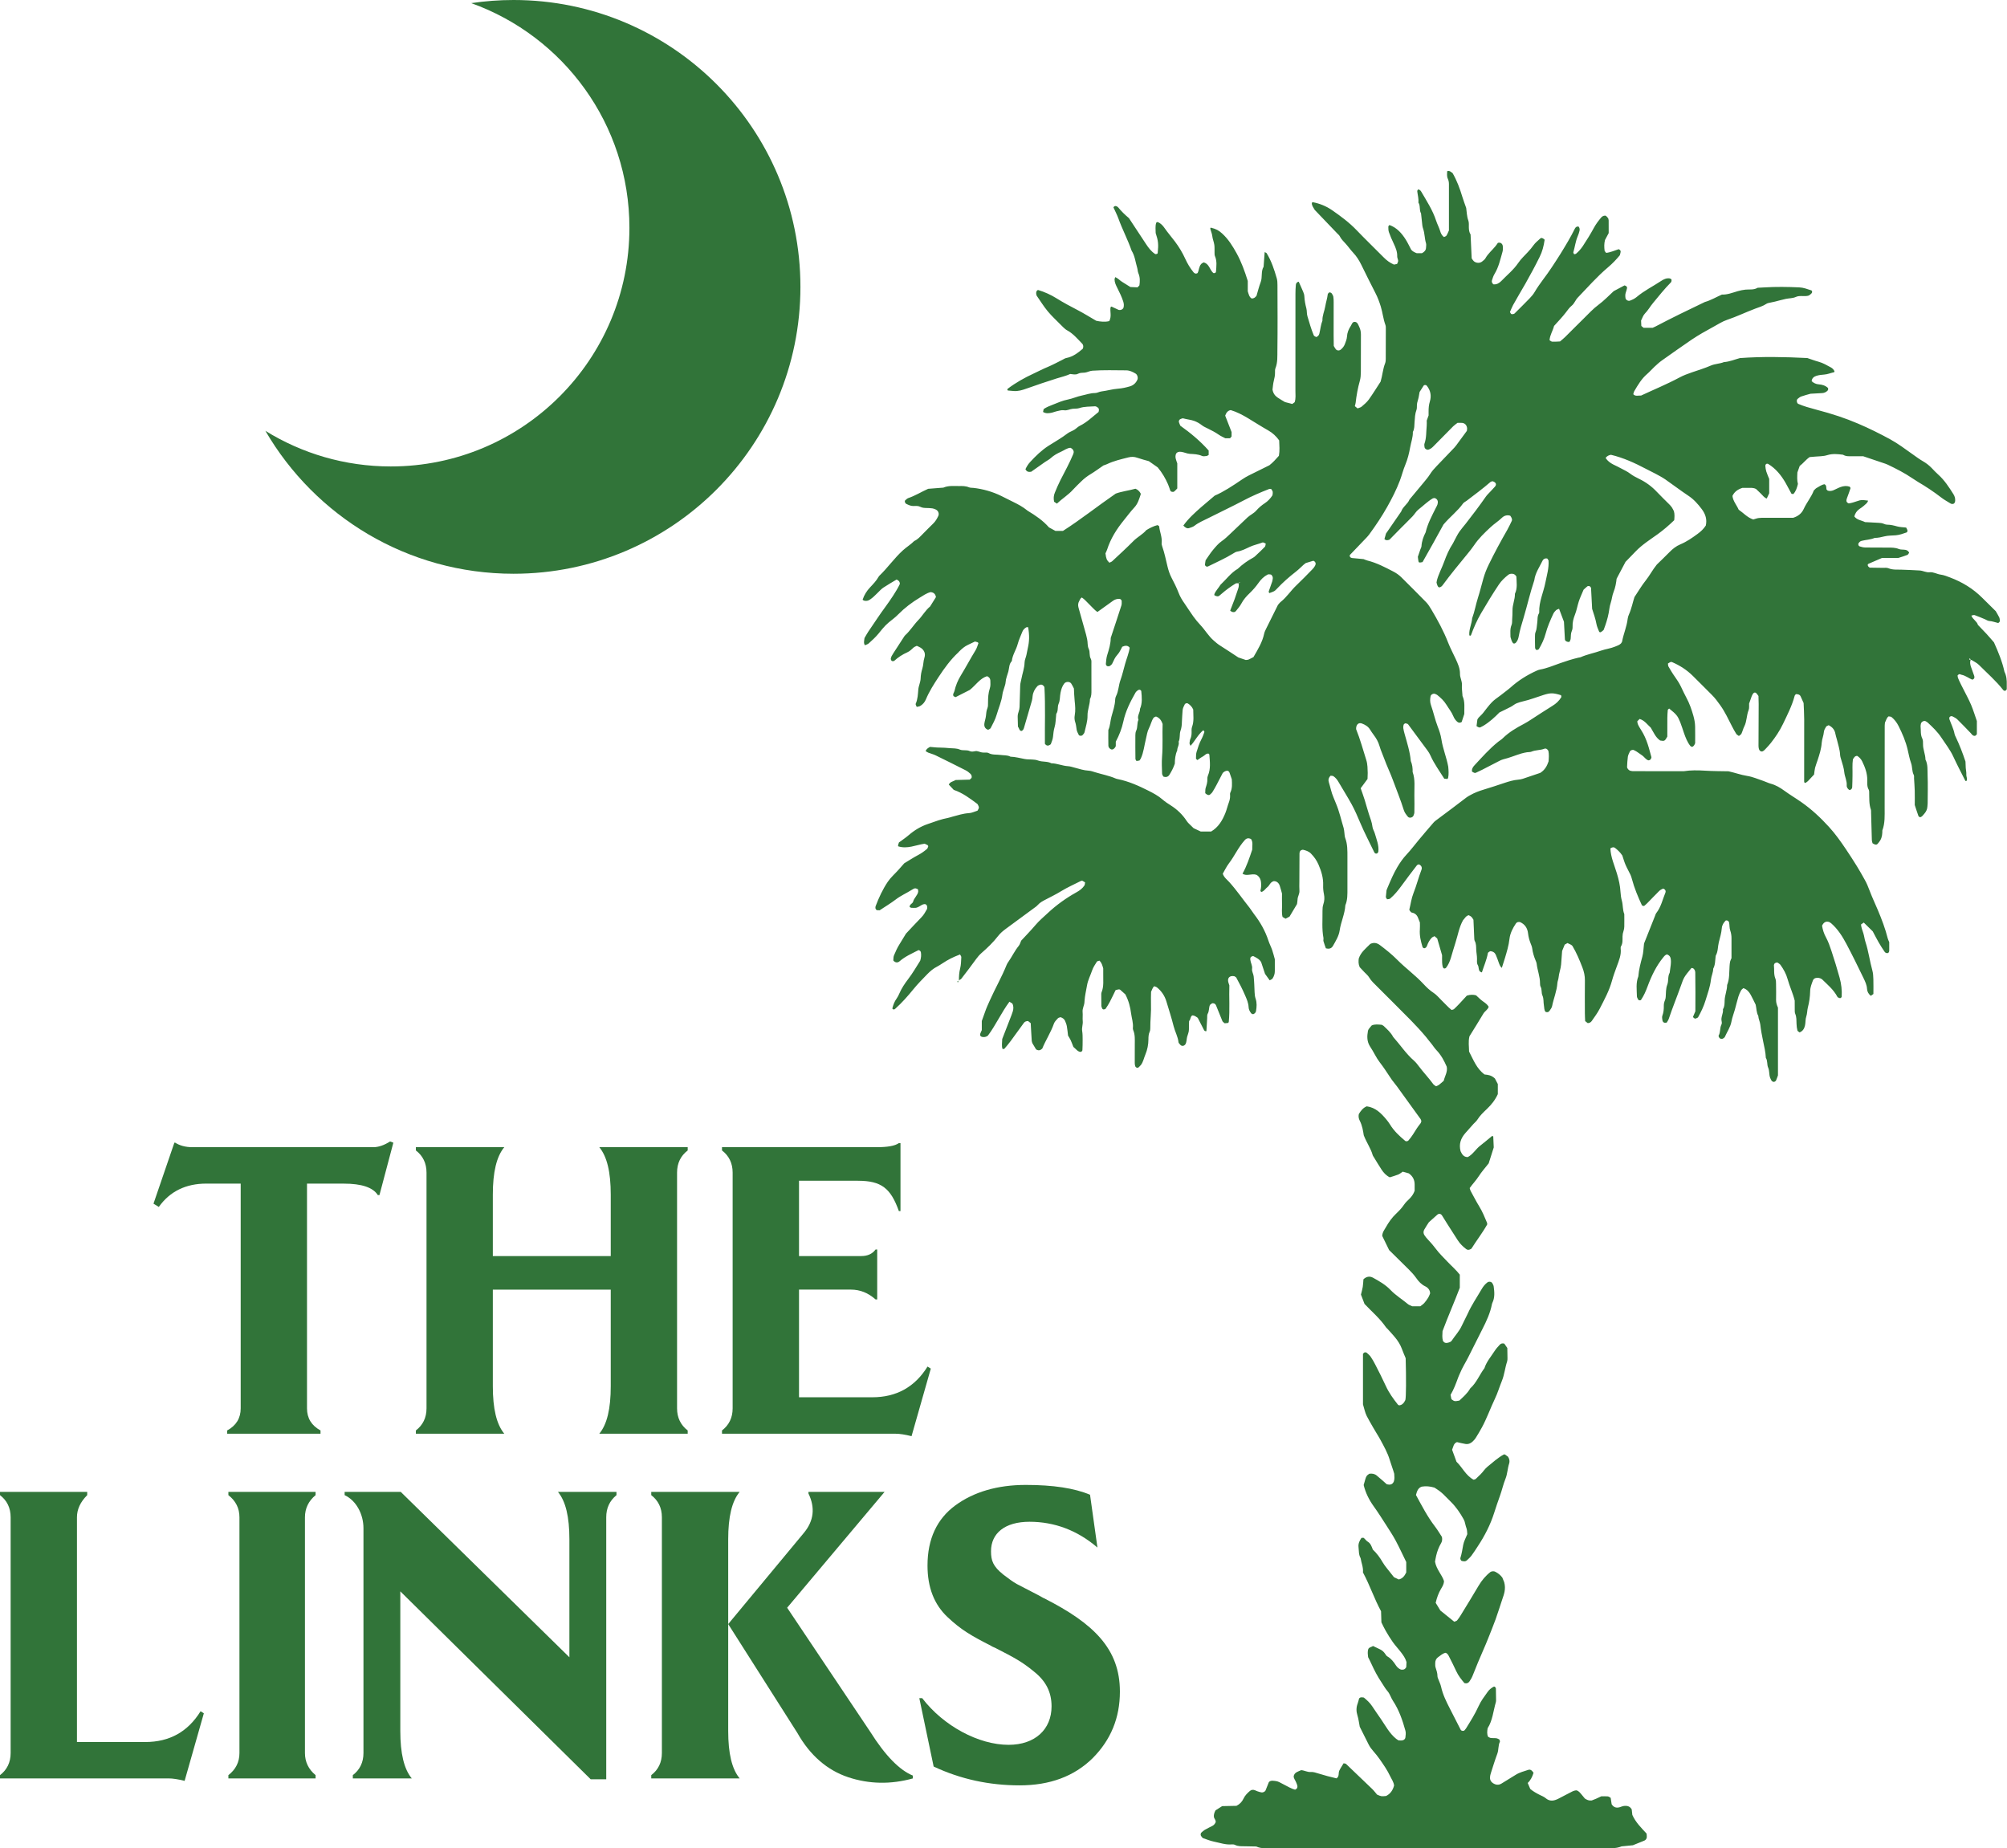
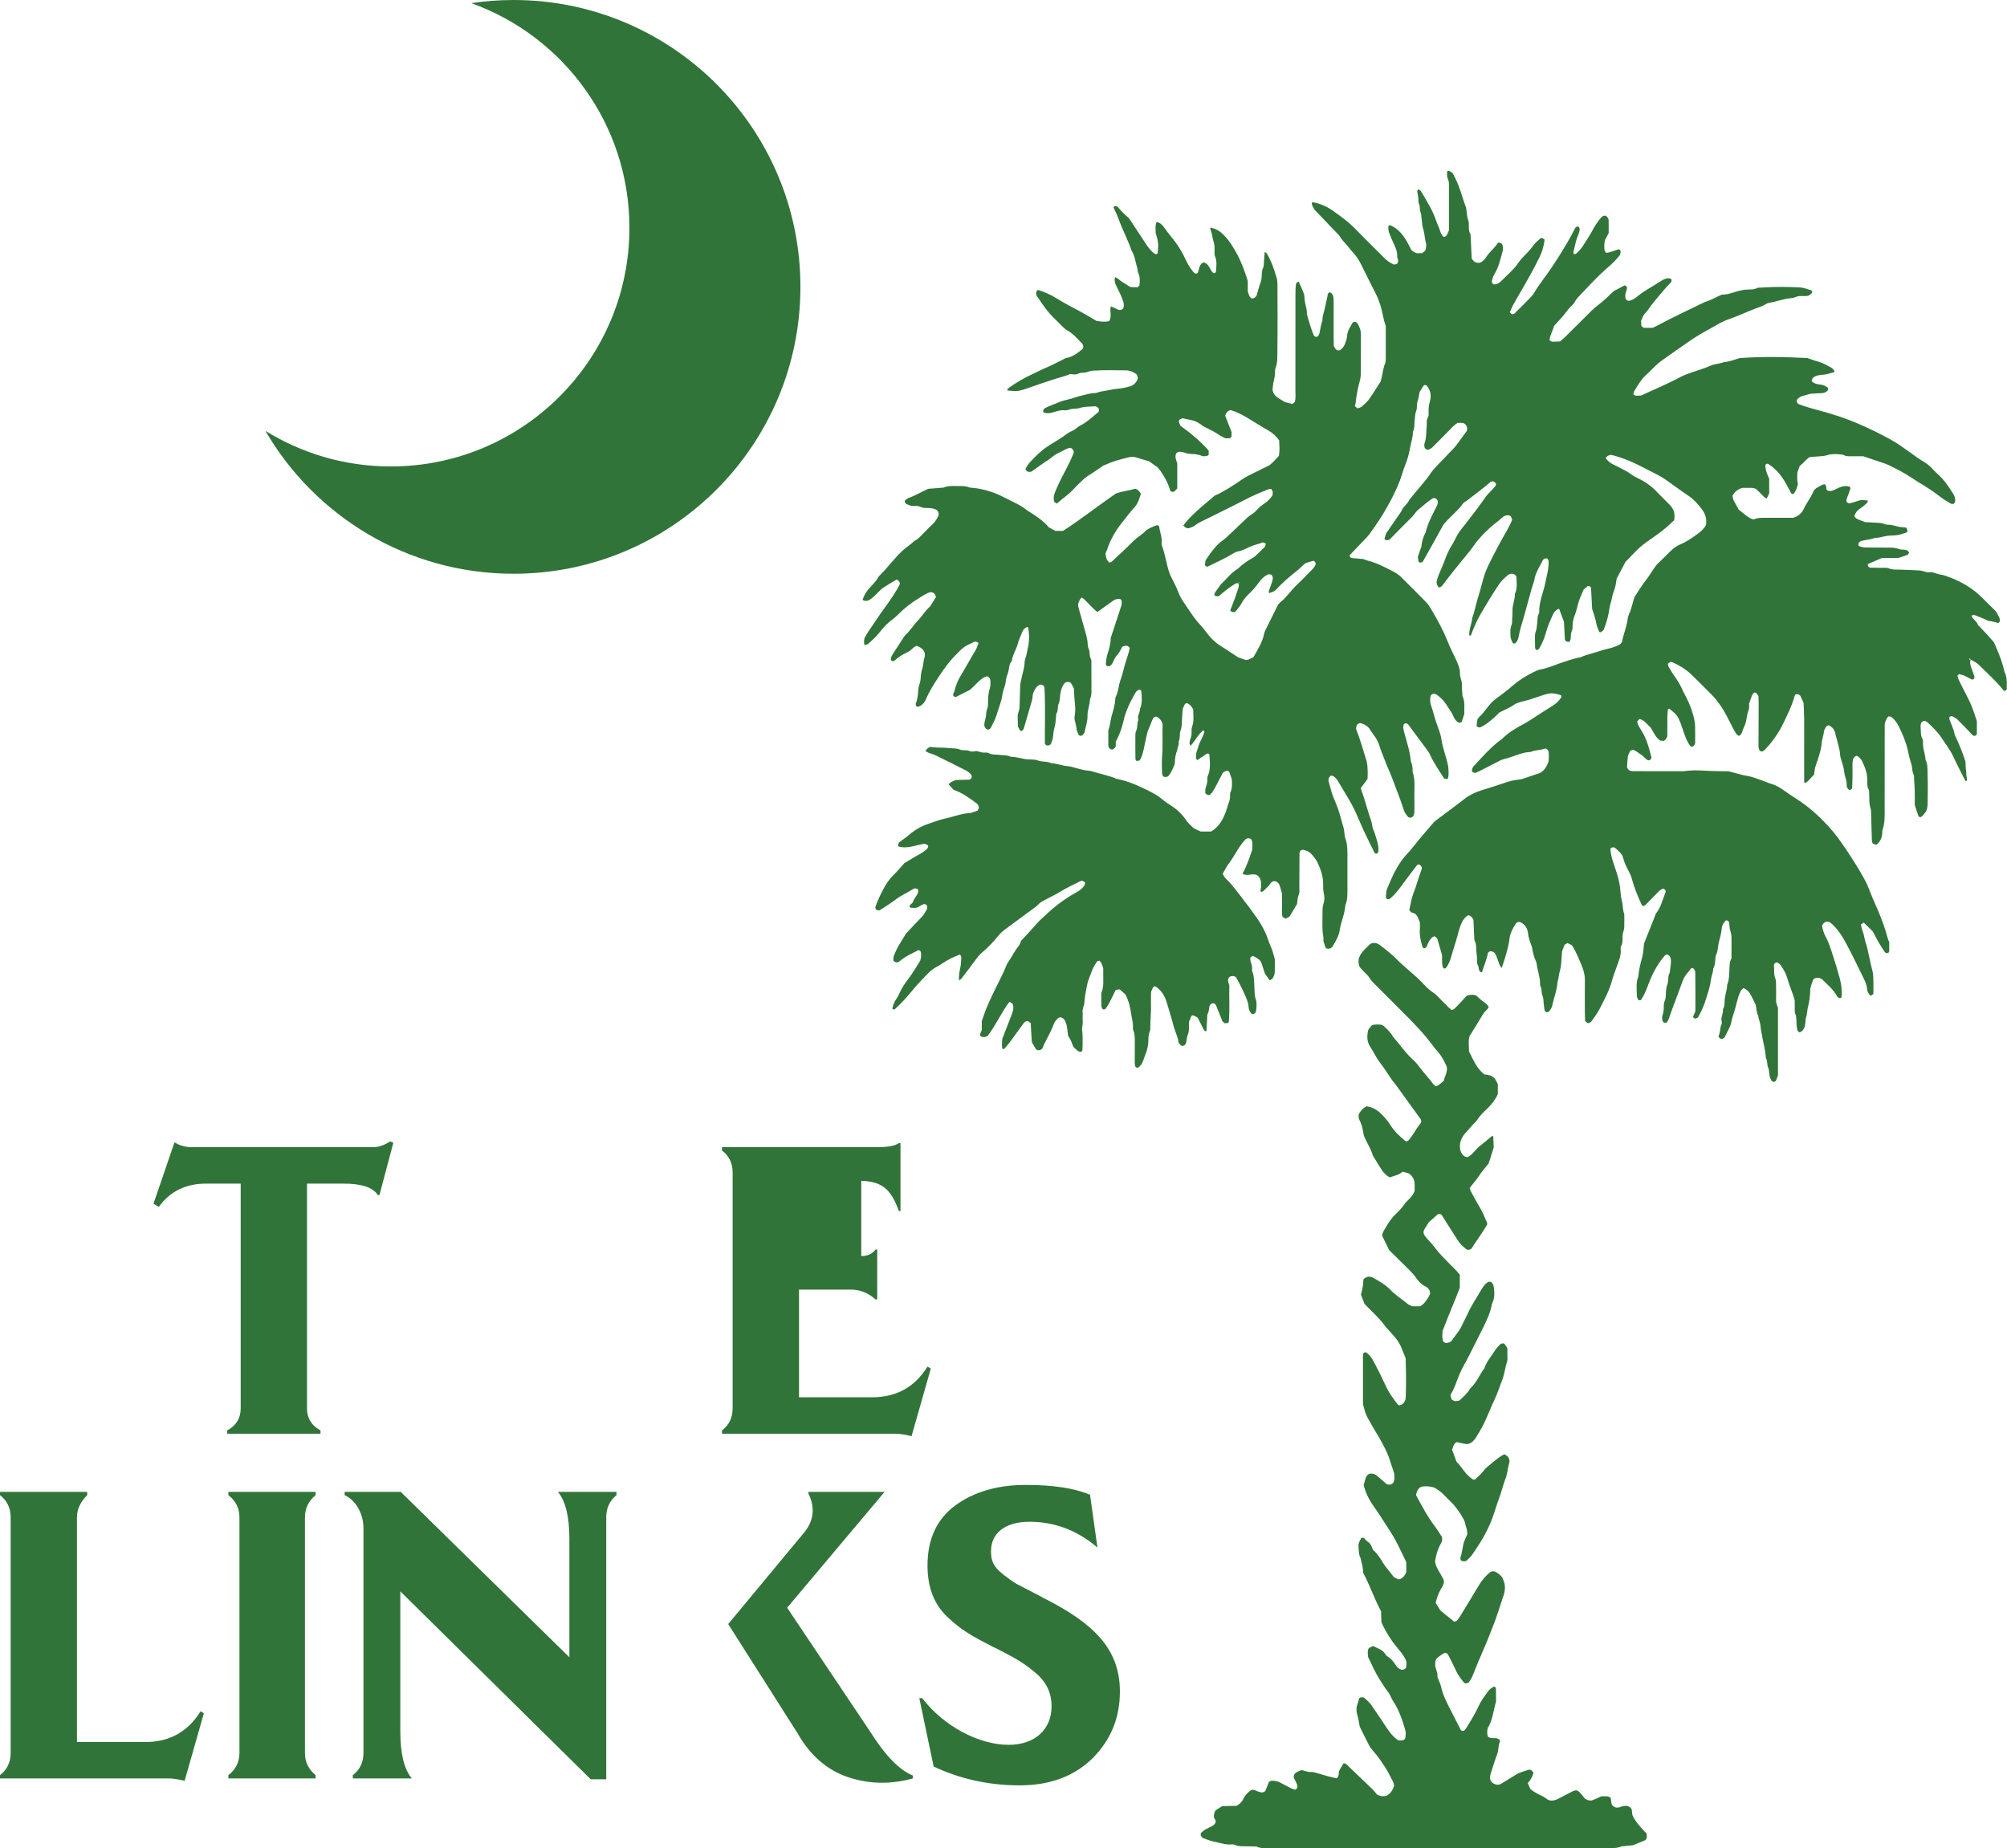
<svg xmlns="http://www.w3.org/2000/svg" xml:space="preserve" style="enable-background:new 0 0 614.97 566.28;" viewBox="0 0 614.97 566.28" y="0px" x="0px" id="Layer_1" version="1.1">
  <style type="text/css">
	.st0{fill:#317439;}
</style>
  <g>
    <path d="M105.36,362.69c5.39,0,8.91,1.13,10.41,3.51h0.5l4.26-16.06l-1-0.38c-1.76,1.13-3.51,1.76-5.14,1.76H58.95   c-2.13,0-3.89-0.5-5.27-1.38h-0.25l-6.4,18.69l1.63,1c3.39-4.77,8.28-7.15,14.55-7.15h10.54v68.87c0,3.01-1.38,5.27-4.14,6.77v1   h28.6v-1c-2.76-1.51-4.14-3.76-4.14-6.77v-68.87H105.36z" class="st0" />
-     <path d="M210.72,352.52v-1h-27.09c2.38,2.88,3.51,7.65,3.51,14.55v18.82h-36.13v-18.82c0-6.9,1.13-11.67,3.51-14.55   h-27.09v1c2.13,1.63,3.26,3.89,3.26,6.78v72.25c0,2.88-1.13,5.14-3.26,6.77v1h27.09c-2.38-2.89-3.51-7.65-3.51-14.55v-29.6h36.13   v29.6c0,6.9-1.13,11.67-3.51,14.55h27.09v-1c-2.13-1.63-3.26-3.89-3.26-6.77V359.3C207.46,356.41,208.58,354.16,210.72,352.52z" class="st0" />
-     <path d="M262.88,361.81c7.15,0,10.04,2.26,12.54,9.28h0.5v-20.82h-0.5c-1.25,0.88-3.51,1.25-6.9,1.25h-47.29v1   c2.13,1.63,3.26,3.89,3.26,6.78v72.25c0,2.88-1.13,5.14-3.26,6.77v1h53.19c1.25,0,2.88,0.25,4.89,0.75l5.9-20.7l-1-0.63   c-3.89,6.27-9.53,9.41-16.93,9.41h-22.45v-32.99h15.93c2.76,0,5.27,1,7.53,3.01h0.5v-15.3h-0.5c-1,1.38-2.51,2.01-4.39,2.01h-19.07   v-23.08H262.88z" class="st0" />
+     <path d="M262.88,361.81c7.15,0,10.04,2.26,12.54,9.28h0.5v-20.82h-0.5c-1.25,0.88-3.51,1.25-6.9,1.25h-47.29v1   c2.13,1.63,3.26,3.89,3.26,6.78v72.25c0,2.88-1.13,5.14-3.26,6.77v1h53.19c1.25,0,2.88,0.25,4.89,0.75l5.9-20.7l-1-0.63   c-3.89,6.27-9.53,9.41-16.93,9.41h-22.45v-32.99h15.93c2.76,0,5.27,1,7.53,3.01h0.5v-15.3h-0.5c-1,1.38-2.51,2.01-4.39,2.01v-23.08H262.88z" class="st0" />
    <path d="M44.53,533.79H23.58v-68.87c0-2.38,1-4.64,3.14-6.78v-1H0v1c2.13,1.63,3.26,3.89,3.26,6.78v72.25   c0,2.88-1.13,5.14-3.26,6.77v1h51.68c1.25,0,2.89,0.25,4.89,0.75l5.89-20.7l-1-0.63C57.58,530.65,51.93,533.79,44.53,533.79z" class="st0" />
    <path d="M69.98,458.14c2.26,1.76,3.39,4.01,3.39,6.78v72.25c0,2.76-1.13,5.02-3.39,6.77v1H96.7v-1   c-2.13-1.76-3.26-4.01-3.26-6.77v-72.25c0-2.76,1.13-5.02,3.26-6.78v-1H69.98V458.14z" class="st0" />
    <path d="M174.47,471.69v36.13l-51.68-50.68H105.6v1c3.51,1.63,5.77,5.77,5.77,10.16v68.87c0,2.88-1.13,5.14-3.26,6.77   v1h18.06c-2.38-2.89-3.51-7.65-3.51-14.55v-42.77l58.33,57.58h4.77v-80.28c0-2.76,1-5.02,3.14-6.78v-1h-17.94   C173.34,460.03,174.47,464.79,174.47,471.69z" class="st0" />
-     <path d="M226.64,457.14h-27.09v1c2.13,1.63,3.26,3.89,3.26,6.78v72.25c0,2.88-1.13,5.14-3.26,6.77v1h27.09   c-2.38-2.89-3.51-7.65-3.51-14.55v-32.74v-25.97C223.13,464.79,224.26,460.03,226.64,457.14z" class="st0" />
    <path d="M266.65,530.65l-25.46-38.01l29.86-35.5h-23.33v0.5c2.13,4.39,1.63,8.4-1.38,12.04l-23.21,27.97l21.2,33.37   c3.89,6.9,9.16,11.41,15.55,13.55c6.4,2.13,13.05,2.26,19.82,0.38v-0.88C275.69,542.44,271.3,538.05,266.65,530.65z" class="st0" />
    <path d="M319.96,489.76c-0.38-0.12-0.88-0.5-1.63-0.88l-6.77-3.51c-1.13-0.63-2.51-1.63-4.14-2.89   c-3.14-2.51-3.76-4.27-3.76-7.15c0-5.52,4.27-9.03,11.79-9.03c7.65,0,14.68,2.63,20.82,7.9L334,458.02   c-4.77-2.01-11.29-3.01-19.69-3.01c-8.66,0-15.93,2.13-21.58,6.27c-5.64,4.14-8.53,10.29-8.53,18.44c0,6.65,2.01,11.92,6.15,15.8   c4.14,3.89,7.15,5.64,13.3,8.78c0.5,0.38,1.13,0.5,1.76,0.88c5.14,2.63,7.78,4.01,11.41,7.02c3.64,2.89,5.39,6.27,5.39,10.66   c0,7.02-5.02,11.79-13.17,11.79c-9.16,0-19.95-5.77-26.47-14.3h-0.88l4.39,20.95c8.28,3.89,17.06,5.77,26.34,5.77   s16.68-2.76,22.33-8.28c5.64-5.65,8.4-12.42,8.4-20.45C343.16,505.18,335.01,497.41,319.96,489.76z" class="st0" />
    <path d="M192.86,69.81c0,40.39-32.74,73.12-73.12,73.12c-14.1,0-27.25-4-38.42-10.91   c15.22,26.18,43.56,43.79,76.03,43.79c48.55,0,87.91-39.36,87.91-87.91S205.9,0,157.35,0c-4.4,0-8.72,0.33-12.95,0.96   C172.65,11.08,192.86,38.08,192.86,69.81z" class="st0" />
    <path d="M610.98,196.84c-0.77-0.88-1.51-1.76-2.29-2.61c-0.86-0.93-1.75-1.83-2.63-2.75   c-0.33-1.16-1.58-1.66-2.01-2.85c0.36-0.06,0.72-0.24,0.99-0.15c1.08,0.38,2.14,0.84,3.2,1.28c0.42,0.18,0.83,0.49,1.27,0.52   c0.93,0.06,1.78,0.39,2.67,0.6c0.24,0.06,0.66-0.41,0.61-0.7c-0.05-0.34-0.06-0.7-0.2-1c-0.3-0.62-0.67-1.2-1.06-1.9   c-1.33-1.31-2.74-2.68-4.12-4.07c-2.81-2.82-6.13-4.84-9.83-6.24c-0.96-0.37-1.95-0.77-2.96-0.9c-1.15-0.15-2.17-0.85-3.35-0.72   c-1.07,0.12-2.01-0.47-3.03-0.54c-1.84-0.13-3.68-0.17-5.52-0.25c-1.37-0.06-2.75,0.12-4.09-0.44c-0.5-0.21-1.14-0.11-1.71-0.12   c-1.38-0.03-2.76-0.04-4.02-0.06c-0.21-0.17-0.32-0.23-0.39-0.31c-0.3-0.39-0.29-0.73,0.01-0.87c1.36-0.59,2.73-1.18,4.12-1.78   c1.73,0,3.46,0,4.98,0c1.07-0.35,1.96-0.59,2.81-0.94c0.25-0.1,0.4-0.47,0.56-0.68c-0.25-0.55-0.67-0.79-1.12-0.87   c-0.67-0.13-1.43-0.01-2.04-0.26c-1.12-0.47-2.25-0.43-3.39-0.44c-2.31-0.01-4.61,0.01-6.92-0.03c-0.56-0.01-1.13-0.16-1.67-0.33   c-0.34-0.11-0.47-0.45-0.44-0.82c0.21-0.43,0.55-0.77,1-0.88c1.33-0.34,2.73-0.35,4.02-0.91c1.05,0.01,2.04-0.23,3.05-0.48   c1.1-0.27,2.29-0.22,3.43-0.32c1.15-0.1,2.22-0.5,3.29-0.87c0.15-0.05,0.31-0.39,0.28-0.57c-0.05-0.3-0.25-0.58-0.41-0.93   c-0.95-0.11-1.89-0.11-2.76-0.35c-1-0.28-1.99-0.53-3.04-0.53c-0.33,0-0.69-0.1-0.99-0.24c-0.54-0.25-1.1-0.3-1.68-0.33   c-1.38-0.06-2.76-0.14-4.13-0.22c-1.11-0.56-2.48-0.63-3.28-1.74c0.24-0.95,0.75-1.69,1.53-2.25c0.47-0.33,0.97-0.63,1.39-1.02   c0.5-0.46,1.12-0.84,1.29-1.57c-2.08-0.26-2.08-0.26-3.34,0.16c-0.87,0.29-1.73,0.59-2.59,0.69c-0.56-0.21-0.79-0.57-0.69-1.08   c0.06-0.33,0.2-0.66,0.32-0.98c0.31-0.86,0.64-1.7,0.91-2.57c0.04-0.13-0.17-0.47-0.33-0.52c-0.9-0.29-1.82-0.18-2.69,0.13   c-0.76,0.27-1.46,0.68-2.2,0.99c-0.54,0.22-1.11,0.31-1.75,0.12c-0.12-0.11-0.29-0.26-0.38-0.35c-0.12-0.64,0.06-1.28-0.62-1.61   c-0.91,0.15-1.65,0.72-2.44,1.16c-0.29,0.16-0.51,0.46-0.84,0.77c-0.73,1.97-2.18,3.66-3.09,5.66c-0.59,1.29-1.65,2.2-3.21,2.69   c-2.73,0-5.61,0-8.49,0c-0.69,0-1.39-0.02-2.07,0.07c-0.56,0.07-1.1,0.29-1.68,0.45c-1.81-0.58-3.04-2.03-4.47-3   c-0.64-1.46-1.72-2.6-1.91-4.21c0.53-1.14,1.44-1.96,3.04-2.47c0.37,0,1.06-0.01,1.75,0c0.8,0.02,1.62-0.13,2.48,0.37   c0.41,0.39,0.89,0.88,1.4,1.35c0.58,0.52,0.99,1.26,1.84,1.54c0.24-0.51,0.48-1.03,0.75-1.6c0-1.45,0-2.94,0-4.4   c-0.31-0.79-0.65-1.52-0.89-2.29c-0.17-0.54-0.24-1.12-0.29-1.69c-0.02-0.2,0.1-0.48,0.25-0.6c0.13-0.1,0.45-0.12,0.6-0.03   c2.33,1.41,3.99,3.46,5.33,5.78c0.63,1.09,1.18,2.23,1.81,3.33c0.07,0.12,0.39,0.08,0.59,0.12c0.82-0.87,1.12-1.97,1.4-3.09   c-0.3-1.13-0.22-2.28-0.16-3.53c0.2-0.57,0.44-1.21,0.71-1.98c1.04-0.77,1.86-1.91,3.04-2.72c1.15-0.09,2.29-0.21,3.43-0.26   c0.69-0.04,1.35-0.14,2.02-0.35c1.57-0.48,3.18-0.32,4.78-0.11c0.95,0.59,2,0.46,3.03,0.46c1.04,0.01,2.08,0,3.14,0   c2.06,0.69,4.13,1.39,6.2,2.09c0.43,0.15,0.88,0.28,1.29,0.48c2.6,1.24,5.17,2.54,7.56,4.17c0.57,0.39,1.15,0.77,1.74,1.12   c2.48,1.46,4.88,3.04,7.16,4.81c0.9,0.7,1.93,1.24,2.9,1.85c0.26,0.16,0.77,0.14,0.97-0.03c0.29-0.24,0.36-0.57,0.38-0.92   c0.03-0.71-0.17-1.36-0.55-1.96c-1.36-2.15-2.73-4.27-4.65-5.99c-0.69-0.61-1.32-1.29-1.96-1.96c-0.8-0.84-1.7-1.54-2.71-2.12   c-1.1-0.63-2.11-1.39-3.14-2.12c-2.26-1.59-4.47-3.28-6.89-4.6c-3.23-1.76-6.53-3.4-9.92-4.84c-3.79-1.61-7.43-2.86-13.05-4.34   c-1.77-0.47-3.54-0.96-5.22-1.69c-0.45-0.2-0.6-1.19-0.21-1.51c0.35-0.29,0.72-0.6,1.13-0.75c0.97-0.34,1.98-0.6,2.83-0.84   c1.29-0.07,2.45-0.12,3.59-0.2c0.59-0.04,1.12-0.26,1.56-0.67c0.26-0.25,0.36-0.55,0.2-0.91c-0.79-0.74-1.77-1.03-2.83-1.1   c-0.84-0.06-1.54-0.41-2.15-0.96c0.05-0.95,0.71-1.42,1.48-1.66c0.76-0.23,1.58-0.33,2.38-0.38c1.05-0.07,2-0.51,3.01-0.72   c0.05-0.01,0.08-0.15,0.13-0.23c-0.2-0.57-0.65-0.98-1.14-1.25c-1.21-0.66-2.4-1.36-3.75-1.73c-1.22-0.33-2.4-0.79-3.44-1.13   c-6.96-0.35-13.75-0.49-20.65,0.01c-1.56,0.41-3.16,1.12-4.9,1.23c-1.29,0.53-2.73,0.51-3.99,1.05c-1.91,0.83-3.89,1.43-5.84,2.1   c-1.31,0.45-2.59,0.92-3.81,1.58c-3.85,2.06-7.9,3.72-11.75,5.52c-0.9-0.04-1.74,0.33-2.4-0.41c0.11-0.32,0.16-0.68,0.33-0.97   c1.11-1.88,2.21-3.77,3.91-5.22c0.79-0.67,1.46-1.48,2.22-2.18c0.76-0.7,1.52-1.42,2.37-2.01c3.02-2.11,5.99-4.27,9.05-6.33   c2.2-1.48,4.5-2.76,6.82-4.02c1.31-0.71,2.56-1.54,3.99-2.03c2.94-0.99,5.74-2.34,8.64-3.44c1.18-0.44,2.41-0.78,3.48-1.5   c0.36-0.24,0.86-0.28,1.3-0.39c0.44-0.11,0.9-0.18,1.34-0.29c1.11-0.27,2.21-0.6,3.33-0.83c1.01-0.21,2.06-0.15,3.04-0.59   c1.09-0.5,2.28-0.14,3.42-0.31c0.23-0.03,0.47-0.07,0.66-0.19c0.28-0.18,0.54-0.41,0.76-0.65c0.26-0.29,0.16-0.78-0.15-0.88   c-1.19-0.38-2.33-0.84-3.64-0.9c-3.57-0.16-7.14-0.22-10.71,0.01c-0.69,0.04-1.38,0.08-2.07,0.11c-1.16,0.72-2.46,0.45-3.71,0.57   c-0.8,0.08-1.58,0.25-2.36,0.47c-1.65,0.48-3.27,1.13-4.85,1.04c-1.86,0.82-3.44,1.78-5.23,2.28c-5.09,2.43-10.17,4.89-15.16,7.52   c-0.3,0.16-0.62,0.29-0.83,0.38c-1.04,0-1.96,0-2.8,0c-0.25-0.21-0.43-0.35-0.68-0.56c-0.02-0.5-0.05-1.07-0.08-1.65   c0.38-0.73,0.62-1.58,1.16-2.13c0.98-1,1.64-2.21,2.52-3.27c1.76-2.13,3.48-4.29,5.42-6.26c0.08-0.08,0.16-0.19,0.18-0.29   c0.04-0.21,0.11-0.48,0.02-0.63c-0.09-0.17-0.35-0.31-0.56-0.34c-0.97-0.14-1.84,0.28-2.59,0.78c-2.49,1.65-5.19,2.97-7.49,4.91   c-0.62,0.52-1.34,0.87-2.11,1.14c-0.51,0.18-1.24-0.25-1.32-0.78c-0.09-0.57-0.11-1.14,0.08-1.7c0.15-0.43,0.28-0.87,0.38-1.32   c0.1-0.41-0.13-0.67-0.75-0.89c-1.12,0.59-2.23,1.18-3.32,1.76c-1.55,1.42-2.96,2.92-4.65,4.17c-1.66,1.22-3.07,2.78-4.55,4.23   c-1.9,1.85-3.75,3.75-5.64,5.61c-0.49,0.48-1.03,0.91-1.61,1.41c-0.78,0.03-1.58,0.11-2.38,0.07c-0.29-0.01-0.56-0.29-0.83-0.44   c0.1-1.61,1.01-2.88,1.38-4.38c1.2-1.35,2.5-2.67,3.61-4.13c0.56-0.74,1.09-1.5,1.8-2.08c0.84-0.68,1.13-1.73,1.86-2.48   c3.04-3.15,5.91-6.45,9.27-9.28c1.32-1.11,2.52-2.37,3.62-3.7c0.09-0.36,0.19-0.69,0.24-1.02c0.06-0.38-0.17-0.62-0.6-0.83   c-1.22,0.39-2.47,0.99-3.84,1.13c-0.16-0.2-0.3-0.38-0.46-0.58c-0.16-1.12-0.18-2.27,0.11-3.37c0.39-0.74,0.77-1.45,1.13-2.11   c0-1.34,0.01-2.6-0.01-3.87c0-0.22-0.09-0.45-0.14-0.67c-0.64-0.76-0.71-0.82-1.02-0.81c-0.5,0.02-0.88,0.27-1.18,0.63   c-0.81,0.98-1.57,1.97-2.18,3.1c-1.04,1.92-2.19,3.78-3.4,5.61c-0.59,0.88-1.26,1.64-2.05,2.31c-0.15,0.13-0.4,0.13-0.61,0.18   c-0.09-0.21-0.29-0.44-0.24-0.61c0.49-1.64,0.67-3.37,1.36-4.96c0.23-0.52,0.4-1.08,0.53-1.63c0.11-0.45,0.03-0.91-0.3-1.29   c-0.52-0.08-0.89,0.18-1.11,0.61c-1.32,2.69-2.87,5.24-4.44,7.79c-0.84,1.37-1.75,2.7-2.62,4.05c-1.68,2.61-3.73,4.96-5.3,7.65   c-0.4,0.69-0.94,1.31-1.5,1.89c-1.52,1.58-3.08,3.11-4.64,4.66c-0.08,0.08-0.2,0.13-0.31,0.15c-0.22,0.03-0.48,0.11-0.66,0.02   c-0.17-0.08-0.25-0.34-0.44-0.61c0.3-0.67,0.58-1.43,0.96-2.14c1.21-2.22,2.54-4.38,3.79-6.58c1.53-2.71,3.01-5.44,4.38-8.23   c0.78-1.59,1.21-3.18,1.51-5.22c-0.66-0.6-1.02-0.69-1.44-0.29c-0.67,0.63-1.42,1.2-1.94,1.94c-0.53,0.76-1.13,1.45-1.75,2.12   c-1.02,1.1-2.14,2.13-2.97,3.36c-1.45,2.13-3.44,3.71-5.19,5.53c-0.62,0.64-1.44,1.13-2.41,1.01c-0.42-0.35-0.59-0.78-0.44-1.25   c0.21-0.65,0.42-1.33,0.77-1.91c1.29-2.1,1.78-4.48,2.45-6.79c0.16-0.54,0.15-1.14,0.1-1.71c-0.04-0.45-0.28-0.89-0.76-1.06   c-0.19-0.07-0.43-0.01-0.73-0.01c-0.23,0.32-0.48,0.71-0.77,1.06c-1.02,1.24-2.28,2.27-3.08,3.71c-0.21,0.38-0.64,0.66-0.99,0.96   c-0.67,0.57-1.81,0.55-2.55-0.08c-0.25-0.22-0.42-0.54-0.66-0.87c-0.11-2.38-0.22-4.79-0.34-7.33c-0.4-0.6-0.52-1.38-0.53-2.2   c-0.01-0.69,0.07-1.43-0.15-2.05c-0.49-1.33-0.48-2.71-0.66-3.87c-0.44-1.27-0.86-2.34-1.19-3.44c-0.76-2.54-1.68-5-2.98-7.24   c-0.5-0.34-0.87-0.82-1.66-0.58c-0.02,0.75-0.15,1.54,0.2,2.31c0.25,0.54,0.34,1.09,0.34,1.67c0,4.73,0,9.46,0,14.17   c-0.26,0.56-0.45,1.11-0.77,1.59c-0.15,0.23-0.53,0.31-0.77,0.43c-0.67-0.51-0.95-1.18-1.14-1.81c-0.33-1.11-0.89-2.12-1.25-3.21   c-1.04-3.21-2.88-6-4.55-8.88c-0.11-0.2-0.27-0.38-0.46-0.51c-0.15-0.11-0.47-0.22-0.53-0.16c-0.14,0.15-0.26,0.41-0.23,0.61   c0.13,1.13,0.47,2.23,0.34,3.39c0.68,1.01,0.2,2.3,0.81,3.32c0.14,1.25,0.26,2.51,0.41,3.76c0.04,0.34,0.14,0.67,0.25,1   c0.48,1.42,0.42,2.94,0.86,4.37c0.13,0.42,0.03,0.92,0.01,1.38c-0.03,0.77-0.46,1.27-1.24,1.69c-0.44,0-1.01,0-1.61,0   c-0.62-0.24-1.25-0.52-1.7-1.07c-0.54-1.02-1.02-2.07-1.63-3.04c-1.24-1.98-2.74-3.7-5.03-4.53c-0.13,0.18-0.35,0.34-0.34,0.5   c0.01,0.57-0.01,1.17,0.18,1.7c0.42,1.19,0.93,2.35,1.47,3.49c0.6,1.26,1.12,2.51,1.07,3.95c-0.01,0.44,0.27,0.89,0.29,1.34   c0.01,0.31-0.21,0.63-0.33,0.96c-0.36,0.07-0.69,0.14-0.96,0.19c-1.25-0.54-2.25-1.29-3.15-2.21c-2.75-2.79-5.59-5.51-8.3-8.34   c-2.25-2.35-4.83-4.26-7.48-6.1c-1.81-1.25-3.81-2.07-5.97-2.47c-0.07-0.01-0.17,0.14-0.26,0.22c-0.06,0.87,0.54,1.47,0.88,2.14   c2.33,2.44,4.65,4.85,6.96,7.27c0.24,0.25,0.54,0.47,0.69,0.77c0.47,0.95,1.23,1.65,1.92,2.42c0.77,0.85,1.41,1.81,2.2,2.64   c1.05,1.1,1.83,2.36,2.5,3.71c1.44,2.89,2.83,5.8,4.33,8.66c0.7,1.34,1.21,2.75,1.65,4.16c0.57,1.85,0.74,3.8,1.42,5.64   c0.15,0.41,0.12,0.91,0.12,1.37c0,3,0,6-0.02,9c0,0.45-0.03,0.94-0.19,1.35c-0.72,1.82-0.82,3.79-1.39,5.64   c-1.2,1.84-2.34,3.7-3.61,5.48c-0.6,0.83-1.42,1.51-2.2,2.18c-0.33,0.28-0.82,0.36-1.25,0.54c-0.31-0.26-0.56-0.47-0.83-0.69   c0.09-0.37,0.2-0.69,0.24-1.01c0.26-2.28,0.66-4.53,1.29-6.75c0.25-0.87,0.3-1.82,0.31-2.74c0.03-3.81,0.01-7.61,0.02-11.42   c0-0.82-0.14-1.61-0.5-2.34c-0.3-0.61-0.5-1.42-1.25-1.55c-0.88-0.16-1.04,0.76-1.39,1.29c-0.64,0.96-1.06,2.01-1.13,3.22   c-0.05,0.78-0.37,1.56-0.66,2.31c-0.25,0.65-0.68,1.2-1.23,1.65c-0.45,0.38-1.14,0.37-1.53-0.1c-0.22-0.26-0.37-0.58-0.63-1   c-0.01-1.03-0.04-2.18-0.04-3.33c0-3.35,0.01-6.69,0.01-10.04c0-0.57-0.01-1.16-0.1-1.72c-0.05-0.32-0.27-0.63-0.43-0.93   c-0.16-0.3-0.71-0.51-0.88-0.34c-0.15,0.15-0.38,0.32-0.4,0.51c-0.14,1.26-0.56,2.46-0.76,3.69c-0.24,1.48-0.94,2.86-0.87,4.39   c-0.52,1.29-0.62,2.68-0.95,4.01c-0.12,0.46-0.4,0.82-0.95,1.03c-0.22-0.15-0.64-0.26-0.75-0.52c-0.8-1.9-1.36-3.89-1.95-5.87   c-0.24-0.8-0.12-1.61-0.32-2.38c-0.33-1.23-0.55-2.45-0.62-3.72c-0.02-0.45-0.16-0.91-0.34-1.33c-0.44-1.06-0.92-2.1-1.39-3.15   c-0.52,0.1-0.82,0.46-0.87,0.93c-0.09,0.91-0.13,1.84-0.13,2.76c-0.01,9.92,0,19.84-0.01,29.76c0,1.14,0.16,2.31-0.23,3.48   c-0.24,0.18-0.51,0.38-0.73,0.54c-0.74-0.19-1.41-0.36-2.24-0.58c-0.64-0.39-1.45-0.83-2.21-1.35c-0.78-0.53-1.38-1.22-1.61-2.46   c0.11-0.76,0.16-1.81,0.42-2.8c0.2-0.79,0.36-1.56,0.35-2.38c0-0.46-0.03-0.96,0.13-1.37c0.71-1.77,0.57-3.64,0.6-5.46   c0.09-6.69,0.04-13.38,0.02-20.07c0-0.69-0.03-1.4-0.22-2.05c-0.76-2.65-1.62-5.27-3.08-7.65c-0.1-0.17-0.38-0.22-0.62-0.36   c-0.11,1.51-0.22,2.99-0.33,4.48c-0.87,1.46-0.31,3.18-0.89,4.71c-0.53,1.39-0.88,2.84-1.28,4.19c-0.42,0.54-0.86,0.88-1.51,0.82   c-0.75-0.48-0.88-1.3-1.17-2.2c0-1.01,0-2.16,0-3.16c-0.94-3.01-1.95-5.81-3.4-8.45c-1.23-2.23-2.55-4.37-4.46-6.1   c-1.07-0.97-1.79-1.36-3.5-1.8c-0.05,0.1-0.15,0.21-0.13,0.3c0.17,0.78,0.53,1.49,0.62,2.31c0.1,0.9,0.49,1.77,0.62,2.67   c0.12,0.79,0.04,1.61,0.07,2.42c0.01,0.34-0.01,0.72,0.12,1.02c0.68,1.56,0.44,3.17,0.32,4.77c-0.02,0.33-0.36,0.54-0.77,0.45   c-0.74-0.58-1.01-1.5-1.55-2.24c-0.34-0.47-0.77-0.86-1.45-1.05c-0.22,0.14-0.55,0.27-0.76,0.5c-0.73,0.79-0.64,1.93-1.11,2.78   c-0.55,0.34-0.97,0.09-1.25-0.25c-1.02-1.25-1.85-2.64-2.52-4.11c-0.86-1.9-1.93-3.66-3.18-5.32c-1.03-1.38-2.17-2.67-3.16-4.1   c-0.5-0.73-1.14-1.46-2.04-1.81c-0.26-0.1-0.47,0.03-0.55,0.27c-0.31,1.01-0.13,2.05-0.14,3.06c0.8,2.4,0.9,3.44,0.62,6.12   c-0.01,0.1-0.12,0.24-0.2,0.26c-0.2,0.05-0.46,0.12-0.6,0.03c-1.18-0.77-2.01-1.87-2.77-3.03c-1.77-2.69-3.54-5.37-5.24-7.95   c-1.25-1.05-2.32-2.1-3.27-3.26c-0.14-0.17-0.35-0.31-0.56-0.39c-0.34-0.13-0.66-0.08-0.92,0.35c0.49,1.1,1.09,2.23,1.52,3.41   c1.2,3.35,2.89,6.5,4.05,9.87c1.01,1.59,1.17,3.47,1.7,5.22c0.17,0.55,0.15,1.17,0.37,1.68c0.53,1.22,0.5,2.46,0.32,3.72   c-0.17,0.18-0.33,0.35-0.57,0.61c-0.71-0.03-1.51-0.07-2.2-0.1c-0.89-0.56-1.66-1.06-2.45-1.53c-0.76-0.45-1.34-1.15-2.18-1.51   c-0.09,0.28-0.22,0.49-0.22,0.7c0.01,0.95,0.42,1.78,0.84,2.61c0.67,1.34,1.33,2.68,1.8,4.1c0.22,0.68,0.3,1.34,0.08,2.03   c-0.34,0.58-0.86,0.71-1.44,0.62c-0.76-0.36-1.49-0.7-2.22-1.03c-0.05-0.02-0.15,0.1-0.27,0.18c-0.27,1.3,0.41,2.7-0.41,4.27   c-1.3,0.33-2.74,0.18-4-0.1c-1.96-1.13-3.71-2.24-5.54-3.19c-2.25-1.16-4.47-2.35-6.62-3.69c-1.75-1.09-3.63-1.94-5.61-2.54   c-0.08-0.03-0.21,0.07-0.31,0.11c-0.45,0.49-0.35,1.05-0.18,1.59c1.13,1.62,2.15,3.3,3.39,4.79c1.24,1.51,2.71,2.83,4.07,4.23   c0.24,0.25,0.48,0.5,0.74,0.73c0.35,0.3,0.68,0.65,1.08,0.86c1.88,1,3.21,2.61,4.65,4.09c0.43,0.44,0.47,1.03,0.2,1.61   c-1.49,1.26-3.02,2.45-5.03,2.82c-0.44,0.08-0.83,0.38-1.25,0.58c-1.45,0.71-2.86,1.5-4.35,2.12c-1.49,0.61-2.91,1.36-4.37,2.04   c-2.82,1.3-5.52,2.81-8,4.69c-0.07,0.06-0.1,0.22-0.09,0.33c0.01,0.07,0.11,0.19,0.17,0.2c0.57,0.06,1.14,0.1,1.7,0.15   c1.42,0.13,2.72-0.28,4.03-0.75c3.03-1.08,6.08-2.11,9.15-3.08c1.42-0.45,2.89-0.77,4.2-1.38c0.85,0.07,1.65,0.33,2.43-0.09   c0.64-0.35,1.35-0.25,2.03-0.33c0.8-0.09,1.49-0.53,2.33-0.59c3.46-0.24,6.92-0.13,10.37-0.11c1.07,0.01,2.01,0.47,2.9,1.01   c0.52,0.31,0.79,1.26,0.53,1.85c-0.44,1.01-1.22,1.72-2.23,2.03c-1.2,0.36-2.45,0.64-3.7,0.73c-1.73,0.12-3.38,0.64-5.08,0.84   c-0.67,0.08-1.33,0.5-1.99,0.5c-1.42-0.01-2.7,0.49-4.04,0.76c-1.48,0.3-2.83,0.95-4.29,1.23c-1.6,0.31-3.05,0.96-4.55,1.56   c-0.96,0.39-1.92,0.72-2.84,1.36c-0.06,0.27-0.12,0.58-0.19,0.88c0.92,0.57,1.83,0.4,2.73,0.22c0.45-0.09,0.86-0.31,1.31-0.4   c0.78-0.16,1.61-0.46,2.36-0.34c1,0.17,1.78-0.37,2.68-0.45c0.69-0.07,1.41,0,2.05-0.21c1.56-0.53,3.18-0.42,4.78-0.55   c0.29-0.02,0.65,0.2,0.91,0.41c0.41,0.33,0.34,0.8,0.19,1.33c-1.84,1.45-3.55,3.17-5.75,4.24c-0.61,0.3-1.09,0.85-1.68,1.21   c-0.68,0.42-1.49,0.66-2.11,1.14c-1.83,1.41-3.84,2.52-5.78,3.76c-2.14,1.37-3.95,3.15-5.66,5c-0.6,0.64-1.07,1.43-1.42,2.18   c0.42,0.91,1.1,0.87,1.76,0.78c1.45-1.02,2.85-2.02,4.27-3.01c0.57-0.4,1.22-0.69,1.72-1.16c0.95-0.88,2.05-1.47,3.21-1.99   c0.93-0.41,1.75-1.1,2.82-1.18c0.57,0.25,0.95,0.64,1.02,1.27c-0.05,0.23-0.07,0.46-0.16,0.67c-1.15,2.76-2.59,5.38-3.95,8.03   c-0.63,1.23-1.15,2.5-1.68,3.77c-0.38,0.89-0.44,1.78-0.23,2.79c0.22,0.15,0.48,0.33,0.85,0.58c1.6-1.52,3.49-2.65,4.96-4.3   c0.77-0.86,1.63-1.63,2.44-2.45c0.9-0.9,1.89-1.66,2.99-2.32c1.28-0.77,2.48-1.67,3.9-2.64c0.21-0.07,0.66-0.19,1.07-0.39   c2.09-1,4.33-1.51,6.56-2.07c0.92-0.23,1.79-0.22,2.7,0.11c1.19,0.42,2.42,0.72,3.56,1.05c1.01,0.71,1.95,1.37,2.72,1.91   c1.4,1.69,2.37,3.39,3.16,5.19c0.27,0.63,0.46,1.29,0.7,1.93c0.14,0.37,0.84,0.53,1.2,0.25c0.35-0.28,0.64-0.63,0.93-0.93   c0-2.63,0-5.16,0-7.68c-0.34-0.99-0.82-1.94-0.36-2.98c0.4-0.57,0.97-0.62,1.55-0.55c0.91,0.11,1.73,0.56,2.68,0.62   c1.25,0.08,2.52,0.09,3.72,0.64c0.38,0.18,0.91,0.06,1.37,0.02c0.2-0.02,0.4-0.19,0.66-0.33c0-0.4,0-0.84,0-1.35   c-2.59-2.93-5.6-5.41-8.69-7.61c-0.18-0.45-0.33-0.77-0.43-1.1c-0.09-0.3,0.11-0.77,0.38-0.88c0.31-0.13,0.69-0.34,0.96-0.26   c1.1,0.32,2.27,0.39,3.33,0.77c0.85,0.31,1.66,0.77,2.4,1.35c0.53,0.42,1.19,0.69,1.81,1c1.13,0.56,2.26,1.13,3.3,1.86   c0.65,0.46,1.4,0.77,2.03,1.11c0.57,0,1.03,0,1.46,0c0.18-0.21,0.32-0.38,0.47-0.55c0-0.57,0-1.14,0-1.35   c-0.75-1.92-1.37-3.52-1.96-5.03c0.34-0.93,0.8-1.55,1.7-1.7c1.89,0.57,3.62,1.48,5.3,2.49c2.07,1.25,4.1,2.56,6.21,3.75   c1.34,0.76,2.4,1.76,3.33,3.04c0.07,1.56,0.2,3.16-0.08,4.72c-0.97,1.1-1.9,2.12-2.91,2.9c-2.17,1.07-4.24,2.09-6.3,3.12   c-0.72,0.36-1.41,0.77-2.08,1.23c-2.85,1.94-5.73,3.84-8.38,4.96c-1.68,1.42-2.92,2.45-4.13,3.51c-1.98,1.74-3.94,3.5-5.48,5.66   c0.6,0.71,1.24,0.98,1.8,0.77c0.54-0.2,1.14-0.34,1.57-0.68c1.29-1.01,2.79-1.62,4.22-2.34c3.59-1.82,7.25-3.54,10.81-5.41   c2.55-1.35,5.18-2.49,7.86-3.53c0.2-0.08,0.44-0.01,0.66-0.01c0.54,0.79,0.55,0.79,0.39,1.92c-0.62,0.97-1.42,1.83-2.38,2.45   c-0.98,0.64-1.84,1.39-2.6,2.25c-0.78,0.89-1.88,1.33-2.72,2.13c-1.75,1.67-3.5,3.34-5.26,5c-0.83,0.79-1.64,1.57-2.61,2.24   c-1.02,0.7-1.85,1.72-2.66,2.68c-0.81,0.97-1.47,2.05-2.26,3.16c-0.06,0.37-0.15,0.82-0.19,1.27c-0.04,0.49,0.51,0.84,0.96,0.61   c2.57-1.29,5.22-2.43,7.67-3.95c0.39-0.24,0.8-0.51,1.24-0.58c1.4-0.22,2.62-0.88,3.87-1.46c1.26-0.58,2.62-0.84,3.9-1.34   c0.23-0.09,0.61,0.21,0.98,0.35c-0.1,0.37-0.08,0.78-0.28,0.98c-0.79,0.84-1.64,1.62-2.48,2.41c-0.34,0.32-0.66,0.67-1.06,0.89   c-1.73,0.94-3.32,2.06-4.74,3.43c-2.13,1.24-3.55,3.26-5.31,4.9c-0.58,0.98-1.43,1.78-1.87,2.86c-0.04,0.1-0.01,0.23-0.01,0.35   c0.72,0.4,1.16,0.45,1.53,0.14c0.27-0.22,0.53-0.44,0.79-0.67c1.31-1.14,2.71-2.15,4.18-3.05c0.24-0.15,0.6-0.08,0.92-0.09   c0.15,0.55,0.07,1.09-0.11,1.62c-0.37,1.09-0.72,2.18-1.11,3.26c-0.43,1.18-0.9,2.35-1.35,3.51c0.66,0.58,1.38,0.61,1.78,0.09   c0.57-0.72,1.2-1.42,1.62-2.22c0.66-1.25,1.56-2.27,2.57-3.23c1-0.96,1.9-1.99,2.7-3.13c0.72-1.04,1.63-1.96,2.77-2.55   c0.27-0.14,0.67-0.1,0.99-0.03c0.35,0.08,0.68,0.76,0.63,1.12c-0.05,0.34-0.08,0.69-0.18,1.01c-0.33,0.98-0.68,1.95-1.03,2.93   c-0.09,0.25-0.03,0.46,0.17,0.63c1.52-0.56,1.55-0.53,2.29-1.32c1.81-1.94,3.8-3.68,5.9-5.31c0.81-0.63,1.54-1.39,2.31-2.08   c0.17-0.15,0.36-0.28,0.63-0.49c0.67-0.21,1.43-0.45,2.2-0.67c0.1-0.03,0.23,0.02,0.3,0.03c0.64,0.41,0.64,0.96,0.33,1.51   c-0.22,0.4-0.52,0.77-0.84,1.09c-1.62,1.65-3.21,3.31-4.89,4.9c-1.67,1.58-2.91,3.56-4.73,5.01c-0.36,0.28-0.63,0.67-0.89,0.96   c-1.21,2.44-2.4,4.8-3.56,7.17c-0.25,0.51-0.53,1.04-0.65,1.59c-0.55,2.65-1.95,4.9-3.29,7.22c-0.5,0.26-1,0.54-1.53,0.77   c-0.2,0.09-0.45,0.07-0.82,0.12c-0.74-0.25-1.61-0.55-2.29-0.78c-1.99-1.3-3.81-2.53-5.66-3.69c-0.69-0.43-1.28-0.96-1.89-1.49   c-1.59-1.37-2.62-3.21-4.04-4.72c-0.79-0.83-1.52-1.73-2.19-2.65c-0.94-1.3-1.79-2.68-2.71-4c-0.73-1.03-1.37-2.08-1.82-3.28   c-0.61-1.61-1.41-3.15-2.2-4.69c-0.53-1.03-0.88-2.12-1.16-3.23c-0.52-2.11-0.93-4.25-1.66-6.31c-0.11-0.32-0.2-0.69-0.16-1.02   c0.2-1.77-0.6-3.38-0.76-5.08c-0.01-0.14-0.32-0.25-0.51-0.39c-1.23,0.31-2.35,0.88-3.43,1.54c-1.13,1.33-2.72,2.1-3.94,3.33   c-2.11,2.13-4.32,4.15-6.51,6.19c-0.24,0.22-0.59,0.32-0.88,0.46c-0.85-0.89-0.95-1.14-1.19-2.86c0.15-0.33,0.37-0.73,0.51-1.17   c1.07-3.34,2.89-6.23,5.09-8.94c1.08-1.34,2.11-2.73,3.28-3.99c1.07-1.15,1.45-2.59,1.93-4c0.03-0.09-0.04-0.21-0.06-0.32   c-0.36-0.61-0.82-1.1-1.56-1.39c-2.03,0.58-4.2,0.81-6.05,1.5c-5.55,3.82-10.67,7.92-16.17,11.43c-0.76,0-1.44,0-2.3,0   c-0.58-0.31-1.28-0.7-1.98-1.08c-1.84-2.11-4.13-3.65-6.5-5.08c-0.1-0.06-0.19-0.13-0.28-0.21c-1.26-1.02-2.68-1.78-4.13-2.49   c-1.24-0.6-2.47-1.24-3.71-1.85c-2.57-1.28-5.64-2.16-8.54-2.47c-0.46-0.05-0.95-0.01-1.36-0.18c-1-0.43-2.03-0.4-3.06-0.39   c-1.61,0.02-3.24-0.19-4.78,0.49c-1.6,0.13-3.21,0.25-4.66,0.36c-2.14,0.96-4,2.14-6.09,2.84c-0.41,0.13-0.72,0.54-1.04,0.8   c0,0.2-0.04,0.34,0.01,0.43c0.1,0.19,0.21,0.44,0.39,0.53c0.72,0.34,1.44,0.71,2.29,0.67c0.69-0.03,1.4-0.08,2.04,0.25   c0.64,0.33,1.32,0.35,2.02,0.36c0.57,0.01,1.15,0.04,1.72,0.12c0.33,0.05,0.66,0.19,0.97,0.33c0.79,0.35,1.15,1.27,0.79,2.01   c-0.4,0.83-0.85,1.63-1.53,2.28c-1.08,1.04-2.12,2.12-3.18,3.18c-0.81,0.81-1.56,1.71-2.65,2.19c-1.05,1.07-2.35,1.84-3.45,2.84   c-2.66,2.4-4.69,5.38-7.28,7.85c-0.08,0.08-0.14,0.18-0.2,0.28c-0.68,1.22-1.65,2.22-2.59,3.22c-1.05,1.12-1.83,2.35-2.3,3.8   c0.48,0.46,1.04,0.4,1.63,0.28c1.19-0.51,2.02-1.48,2.94-2.35c0.58-0.56,1.12-1.19,1.78-1.63c1.33-0.89,2.72-1.67,4.06-2.48   c0.64,0.26,1,0.65,1,1.35c-0.56,1.23-1.29,2.39-2.04,3.56c-1.55,2.43-3.35,4.67-4.93,7.07c-0.88,1.35-1.82,2.65-2.71,4   c-0.44,0.67-0.82,1.38-1.15,1.94c-0.1,0.84-0.33,1.52,0.12,2.21c0.4-0.18,0.88-0.29,1.19-0.58c1.02-0.93,2.06-1.86,2.93-2.92   c1.98-2.45,2.36-2.88,4.59-4.61c0.55-0.42,1.06-0.89,1.54-1.38c1.95-1.97,4.14-3.64,6.52-5.07c1.08-0.65,2.1-1.4,3.35-1.72   c0.91,0.08,1.49,0.53,1.65,1.53c-0.58,0.93-1.18,1.9-1.79,2.87c-1.44,1.18-2.32,2.84-3.6,4.16c-1.44,1.48-2.51,3.3-4.06,4.69   c-0.17,0.15-0.28,0.37-0.41,0.56c-1.07,1.64-2.13,3.28-3.2,4.93c-0.19,0.29-0.37,0.58-0.53,0.89c-0.1,0.2-0.15,0.43-0.23,0.65   c-0.09,0.25,0.15,0.83,0.4,0.86c0.21,0.02,0.51,0.04,0.64-0.08c1.2-1.1,2.54-1.96,4.02-2.62c0.75-0.33,1.32-0.91,1.92-1.46   c0.24-0.22,0.59-0.32,0.97-0.52c0.39,0.19,0.82,0.34,1.2,0.59c1.1,0.71,1.53,1.82,1.15,3c-0.37,1.12-0.3,2.28-0.64,3.36   c-0.32,1.01-0.5,2.03-0.53,3.05c-0.04,1.18-0.61,2.21-0.71,3.36c-0.13,1.48-0.17,2.99-0.8,4.39c-0.1,0.22,0.19,0.61,0.31,0.96   c0.39-0.09,0.75-0.1,1.03-0.26c0.83-0.46,1.43-1.19,1.79-2.05c1.02-2.45,2.45-4.67,3.9-6.88c1.78-2.7,3.66-5.31,6.05-7.52   c0.08-0.08,0.14-0.18,0.23-0.26c0.82-0.82,1.68-1.58,2.75-2.06c0.73-0.33,1.45-0.69,2.1-1c0.32,0.08,0.54,0.12,0.75,0.2   c0.1,0.04,0.18,0.14,0.32,0.27c-0.28,0.72-0.47,1.53-0.89,2.2c-1.57,2.55-2.96,5.2-4.52,7.74c-0.92,1.5-1.56,3.06-1.94,4.74   c-0.12,0.52-0.64,0.99-0.28,1.6c0.2,0.1,0.4,0.2,0.61,0.3c1.53-0.78,3.07-1.56,4.37-2.22c1.9-1.53,3.08-3.52,5.28-4.21   c0.59,0.25,0.99,0.68,1.01,1.3c0.02,0.8,0.1,1.66-0.15,2.39c-0.49,1.46-0.56,2.93-0.56,4.43c0,0.57,0.02,1.19-0.19,1.7   c-0.32,0.77-0.36,1.55-0.45,2.35c-0.08,0.79-0.38,1.56-0.48,2.35c-0.11,0.86,0.17,1.58,1.16,1.91c0.25-0.16,0.65-0.28,0.78-0.54   c0.68-1.32,1.41-2.63,1.82-4.06c0.6-2.09,1.52-4.09,1.78-6.28c0.08-0.68,0.36-1.33,0.54-1.99c0.15-0.55,0.39-1.1,0.42-1.66   c0.07-1.17,0.55-2.23,0.85-3.33c0.29-1.07,0.18-2.31,1.06-3.19c0.18-1.88,1.33-3.42,1.8-5.21c0.35-1.32,0.95-2.58,1.46-3.86   c0.22-0.55,0.65-0.96,1.14-1.26c0.15-0.09,0.39-0.05,0.6-0.07c0.43,2.52,0.39,4.32-0.11,6.48c-0.15,0.67-0.28,1.35-0.41,2.02   c-0.15,0.78-0.55,1.49-0.57,2.33c-0.04,1.73-0.67,3.37-0.98,5.06c-0.12,0.67-0.35,1.32-0.36,2.02c-0.05,2.19-0.11,4.37-0.2,6.56   c-0.02,0.45-0.11,0.91-0.26,1.34c-0.2,0.55-0.32,1.1-0.31,1.68c0.03,1.03,0.05,2.07,0.08,2.98c0.41,0.54,0.37,1.23,1.05,1.36   c0.51-0.17,0.69-0.6,0.82-1.04c0.81-2.75,1.62-5.51,2.41-8.27c0.13-0.44,0.16-0.9,0.21-1.36c0.13-1.19,0.65-2.2,1.45-3.06   c0.22-0.23,0.57-0.38,0.89-0.47c0.5-0.13,0.87,0.15,1.17,0.53c0.04,0.11,0.11,0.21,0.12,0.32c0.32,5.76,0.08,11.52,0.14,17.25   c0.53,0.75,1.12,0.69,1.8,0.14c0.24-0.7,0.59-1.4,0.68-2.24c0.1-1.02,0.2-2.04,0.5-3.05c0.33-1.08,0.31-2.27,0.45-3.41   c0.03-0.23-0.01-0.5,0.1-0.68c0.62-0.93,0.25-2.06,0.67-3.01c0.49-1.09,0.35-2.27,0.59-3.39c0.21-1.01,0.49-2,1.16-2.84   c0.49-0.61,1.65-0.65,2.11,0.02c0.33,0.47,0.55,1,0.83,1.53c0.07,1.26,0.09,2.53,0.23,3.79c0.16,1.48,0.3,2.95,0.02,4.44   c-0.12,0.65-0.08,1.41,0.14,2.04c0.27,0.78,0.32,1.57,0.45,2.36c0.09,0.55,0.4,1.07,0.64,1.58c0.17,0.36,0.92,0.38,1.2,0.04   c0.22-0.26,0.5-0.54,0.57-0.85c0.37-1.68,0.95-3.33,0.92-5.07c-0.04-1.75,0.73-3.36,0.75-5.09c0.45-0.85,0.46-1.76,0.45-2.69   c-0.01-2.65,0.01-5.31-0.01-7.96c0-0.57,0.08-1.24-0.18-1.69c-0.56-0.97-0.18-2.08-0.63-3.02c-0.47-0.98-0.26-2.05-0.51-3.05   c-0.11-0.44-0.19-0.9-0.31-1.34c-0.77-2.76-1.56-5.51-2.32-8.27c-0.19-0.69-0.16-1.38,0.21-2.01c0.22-0.38,0.33-0.86,0.81-1.1   c0.86,0.56,1.51,1.38,2.26,2.09c0.83,0.79,1.56,1.69,2.5,2.36c1.65-1.19,3.23-2.33,4.82-3.46c0.58-0.41,1.24-0.6,1.96-0.57   c0.28,0.01,0.67,0.37,0.67,0.66c-0.01,0.46,0.04,0.94-0.09,1.36c-1.05,3.28-2.14,6.54-3.27,9.96c0,1.7-0.52,3.47-1.07,5.22   c-0.28,0.9-0.34,1.8-0.42,2.71c-0.03,0.33,0.26,0.72,0.56,0.74c0.22,0.01,0.49,0.02,0.66-0.09c0.28-0.18,0.56-0.42,0.72-0.7   c0.34-0.59,0.56-1.26,0.92-1.84c0.36-0.58,0.88-1.07,1.25-1.65c0.37-0.57,0.64-1.19,0.91-1.7c0.92-0.39,1.67-0.48,2.28,0.3   c-0.25,1.71-0.94,3.3-1.4,4.95c-0.47,1.65-0.84,3.34-1.42,4.95c-0.59,1.61-0.57,3.38-1.36,4.93c-0.15,0.3-0.25,0.66-0.26,0.99   c-0.06,1.86-0.68,3.6-1.16,5.36c-0.36,1.33-0.35,2.74-0.94,4.02c0,1.61-0.04,3.23,0.01,4.84c0.01,0.45,0.32,0.85,0.77,1.08   c0.35,0.18,0.76,0.07,1.18-0.42c0.15-0.17,0.23-0.39,0.32-0.53c0-0.5,0-0.95,0-1.37c1.05-1.97,1.85-4.02,2.31-6.15   c0.68-3.2,2.12-6.05,3.71-8.85c0.16-0.29,0.44-0.53,0.71-0.74c0.16-0.12,0.43-0.21,0.62-0.17c0.18,0.04,0.44,0.25,0.46,0.41   c0.17,1.83,0.38,3.67-0.39,5.44c0.05,1.14-0.97,2.14-0.47,3.35c-0.5,1.06-0.19,2.29-0.71,3.37c-0.19,0.39-0.23,0.89-0.24,1.34   c-0.02,2.42-0.01,4.84,0.02,7.27c0,0.2,0.19,0.4,0.32,0.65c0.31-0.05,0.63-0.11,0.91-0.15c0.16-0.24,0.32-0.42,0.42-0.63   c0.88-1.89,1.06-3.98,1.56-5.97c0.28-1.11,0.4-2.25,0.94-3.3c0.53-1.01,0.74-2.18,1.37-3.14c0.15-0.24,0.55-0.33,0.78-0.45   c1.02,0.39,1.6,1.06,2.03,2.31c-0.12,3.12,0.11,6.57-0.17,10.03c-0.14,1.72-0.04,3.46,0.01,5.18c0.01,0.31,0.26,0.62,0.38,0.88   c0.81,0.3,1.46,0.11,1.87-0.55c0.67-1.07,1.25-2.2,1.65-3.4c0.02-1.4,0.15-2.76,0.74-4.05c-0.02-0.92,0.69-1.72,0.43-2.68   c0.53-1.07,0.19-2.3,0.58-3.38c0.32-0.89,0.4-1.78,0.42-2.71c0.04-1.15,0.14-2.3,0.21-3.45c0.04-0.71,0.36-1.32,0.68-1.94   c0.14-0.26,0.66-0.4,0.91-0.25c0.71,0.43,1.27,0.99,1.67,1.87c-0.01,1.71,0.31,3.54-0.37,5.35c-0.19,0.52-0.13,1.14-0.13,1.71   c0,0.7-0.1,1.37-0.4,2.01c-0.14,0.3-0.15,0.67-0.21,1c-0.06,0.37-0.03,0.46,0.29,1.05c1.39-1.51,2.27-3.45,3.92-4.79   c0.14,0.24,0.36,0.45,0.32,0.57c-0.27,0.75-0.54,1.52-0.92,2.22c-0.65,1.23-1.07,2.54-1.47,3.86c-0.2,0.64-0.17,1.36-0.19,2.04   c0,0.14,0.26,0.28,0.44,0.47c0.56-0.37,1.1-0.81,1.7-1.12c0.58-0.3,0.97-1.01,1.76-0.84c0.07,0.1,0.19,0.19,0.2,0.28   c0.16,2.18,0.47,4.36-0.45,6.47c-0.13,0.3-0.18,0.68-0.16,1.01c0.05,0.95-0.22,1.81-0.51,2.69c-0.17,0.53-0.1,1.14-0.14,1.66   c0.59,0.58,1.14,0.72,1.47,0.41c0.25-0.24,0.54-0.45,0.72-0.74c0.43-0.68,0.83-1.38,1.21-2.09c0.7-1.32,1.38-2.65,1.96-3.77   c0.27-0.24,0.35-0.33,0.45-0.38c0.85-0.5,1.39-0.39,1.66,0.34c0.24,0.65,0.45,1.3,0.67,1.96c0.07,1.38,0.19,2.76-0.45,4.07   c-0.14,0.29-0.08,0.68-0.07,1.03c0.01,0.7-0.15,1.36-0.39,2.02c-0.4,1.07-0.65,2.21-1.08,3.27c-0.92,2.27-2.14,4.32-4.34,5.62   c-1.07,0-2.1,0-3.19,0c-0.69-0.32-1.42-0.67-2.18-1.02c-0.47-0.46-0.98-0.93-1.46-1.42c-0.24-0.24-0.48-0.51-0.66-0.79   c-1.28-1.96-2.92-3.53-4.89-4.78c-0.87-0.55-1.75-1.12-2.52-1.8c-1.32-1.15-2.83-1.95-4.38-2.73c-2.99-1.5-6.02-2.86-9.33-3.52   c-0.22-0.04-0.45-0.1-0.66-0.19c-2.01-0.87-4.16-1.26-6.24-1.9c-0.66-0.2-1.31-0.45-2-0.49c-1.51-0.08-2.93-0.56-4.36-0.94   c-0.67-0.18-1.33-0.4-2.01-0.44c-1.73-0.11-3.34-0.86-5.08-0.89c-1.26-0.68-2.73-0.35-4.03-0.83c-1.32-0.5-2.74-0.23-4.1-0.47   c-1.46-0.26-2.9-0.68-4.39-0.72c-0.95-0.53-2.02-0.37-3.03-0.53c-1.24-0.18-2.54,0.06-3.73-0.6c-0.37-0.2-0.9-0.12-1.36-0.12   c-0.59-0.01-1.13-0.13-1.68-0.34c-0.31-0.12-0.68-0.16-1-0.1c-0.57,0.1-1.13,0.24-1.68-0.02c-0.98-0.47-2.1-0.06-3.05-0.47   c-1.01-0.43-2.03-0.35-3.06-0.43c-1.03-0.08-2.07-0.19-3.1-0.18c-1.03,0.01-2.04-0.14-2.97-0.21c-0.61,0.34-1.1,0.63-1.35,1.28   c0.26,0.16,0.51,0.36,0.8,0.48c0.75,0.3,1.55,0.48,2.26,0.83c3.11,1.51,6.2,3.06,9.28,4.62c0.5,0.26,0.96,0.64,1.38,1.03   c0.35,0.32,0.49,0.77,0.36,1.26c-0.16,0.15-0.33,0.31-0.56,0.53c-1.42,0.04-2.91,0.08-4.32,0.12c-0.74,0.47-1.66,0.48-2.1,1.4   c0.5,0.53,1.02,1.09,1.52,1.62c2.7,0.91,4.91,2.58,7.13,4.23c0.09,0.07,0.19,0.15,0.23,0.25c0.14,0.31,0.35,0.63,0.34,0.95   c-0.01,0.31-0.26,0.61-0.42,0.94c-0.89,0.27-1.75,0.72-2.64,0.76c-1.75,0.1-3.38,0.64-5.04,1.08c-0.44,0.12-0.88,0.28-1.32,0.37   c-2.35,0.46-3.61,0.98-6.22,1.88c-2.23,0.76-4.15,1.93-5.91,3.45c-0.95,0.82-2.02,1.51-2.94,2.2c-0.11,0.34-0.19,0.55-0.25,0.77   c-0.03,0.11,0,0.23,0,0.41c2.8,0.91,5.39-0.39,8.12-0.8c0.26,0.12,0.58,0.25,0.88,0.42c0.09,0.05,0.13,0.18,0.24,0.34   c-0.12,0.26-0.17,0.66-0.4,0.85c-0.79,0.67-1.61,1.27-2.54,1.77c-1.62,0.86-3.16,1.87-4.43,2.63c-0.77,0.87-1.29,1.48-1.83,2.07   c-1.08,1.2-2.33,2.28-3.22,3.6c-1.54,2.29-2.71,4.8-3.69,7.39c-0.15,0.39-0.2,0.91,0.32,1.3c0.27,0.01,0.6,0.03,0.88,0.04   c1.68-1.12,3.37-2.12,4.92-3.3c1.56-1.2,3.36-1.97,5-3.01c0.29-0.18,0.62-0.39,0.94-0.42c0.29-0.02,0.6,0.18,0.87,0.27   c0.04,0.32,0.12,0.55,0.09,0.76c-0.21,1.17-1.28,1.9-1.56,3.06c-0.09,0.39-0.62,0.65-0.9,1.01c-0.12,0.16-0.13,0.4-0.19,0.61   c0.2,0.1,0.41,0.26,0.61,0.27c0.57,0.03,1.14-0.01,1.37-0.01c1.23-0.31,1.82-1.23,2.83-1.13c0.68,0.3,0.63,0.87,0.56,1.46   c-0.51,0.9-0.98,1.81-1.73,2.57c-1.69,1.73-3.33,3.51-4.74,5.01c-0.79,1.29-1.37,2.29-1.99,3.26c-0.68,1.07-1.19,2.23-1.68,3.39   c-0.21,0.5-0.16,1.11-0.21,1.58c0.65,0.79,1.41,0.69,1.92,0.24c1.76-1.54,3.87-2.41,5.82-3.43c0.48,0.13,0.66,0.39,0.72,0.74   c0.13,0.81,0.06,1.61-0.22,2.52c-1.16,1.83-2.3,3.82-3.71,5.66c-1.04,1.36-2,2.8-2.69,4.4c-0.23,0.53-0.48,1.06-0.82,1.52   c-0.69,0.93-1.05,1.99-1.33,3.06c0.25,0.41,0.59,0.36,0.87,0.11c2.07-1.85,3.9-3.93,5.64-6.07c1.32-1.62,2.78-3.08,4.22-4.57   c0.89-0.91,1.85-1.73,3-2.31c0.51-0.26,0.99-0.58,1.47-0.89c2.04-1.33,3.15-1.9,5.55-2.83c0.14,0.28,0.41,0.57,0.39,0.85   c-0.06,1.14-0.07,2.32-0.35,3.42c-0.31,1.21-0.38,2.41-0.38,3.63c0.27-0.15,0.58-0.26,0.75-0.48c1.54-2,3.08-4,4.55-6.05   c0.48-0.66,0.99-1.25,1.6-1.79c1.82-1.59,3.58-3.26,5.07-5.19c0.71-0.93,1.59-1.65,2.52-2.33c2.78-2.04,5.55-4.08,8.33-6.13   c0.46-0.34,0.97-0.66,1.34-1.09c0.71-0.81,1.64-1.26,2.56-1.74c1.53-0.8,3.07-1.55,4.55-2.46c1.95-1.2,4.07-2.13,6.12-3.17   c0.1-0.05,0.22-0.04,0.41-0.07c0.24,0.14,0.53,0.31,0.86,0.51c-0.07,0.35-0.05,0.73-0.22,0.98c-0.59,0.87-1.42,1.5-2.34,2.01   c-3.23,1.79-6.22,3.93-8.92,6.46c-1.25,1.18-2.58,2.27-3.7,3.6c-1.41,1.67-2.95,3.23-4.4,4.81c-0.25,0.56-0.4,1.16-0.75,1.59   c-1.25,1.53-2.07,3.32-3.19,4.92c-0.2,0.28-0.38,0.57-0.51,0.89c-1.5,3.74-3.52,7.24-5.16,10.92c-0.52,1.16-1.05,2.3-1.46,3.5   c-0.3,0.87-0.62,1.73-1,2.8c0,0.84,0,1.88,0,2.79c-0.19,0.44-0.35,0.75-0.46,1.08c-0.17,0.51,0.09,0.93,0.6,1.01   c0.59,0.1,1.14,0.04,1.72-0.38c2.43-3.23,4.12-7.06,6.61-10.41c0.36,0.22,0.65,0.4,0.89,0.55c0.42,0.82,0.37,1.63,0.14,2.41   c-0.23,0.77-0.54,1.51-0.83,2.26c-0.83,2.14-1.66,4.28-2.41,6.21c-0.04,1.17-0.21,2.09,0.08,3.02c0.19,0,0.48,0.08,0.56-0.01   c0.67-0.78,1.34-1.56,1.95-2.39c1.37-1.85,2.7-3.72,4.05-5.57c0.29-0.39,0.72-0.55,1.27-0.56c0.22,0.17,0.49,0.38,0.82,0.64   c0.04,0.66,0.07,1.34,0.11,2.03c0.07,1.15,0.13,2.3,0.21,3.45c0.02,0.22,0.13,0.44,0.2,0.69c0.4,0.66,0.81,1.35,1.12,1.87   c0.76,0.47,1.27,0.34,1.9-0.24c1-2.49,2.61-4.9,3.57-7.64c0.22-0.62,0.76-1.14,1.22-1.64c0.2-0.22,0.6-0.25,0.83-0.34   c0.67,0.24,1.13,0.58,1.37,1.14c0.22,0.53,0.44,1.07,0.54,1.63c0.17,0.9,0.24,1.83,0.37,2.87c0.23,0.39,0.55,0.87,0.8,1.39   c0.29,0.62,0.51,1.27,0.83,2.07c0.31,0.28,0.72,0.68,1.15,1.06c0.17,0.15,0.37,0.29,0.58,0.37c0.2,0.08,0.47,0.14,0.65,0.07   c0.17-0.07,0.38-0.32,0.39-0.49c0.05-1.04,0.08-2.07,0.07-3.11c-0.01-0.92,0.01-1.85-0.14-2.75c-0.17-1.05,0.27-2.03,0.17-3.06   c-0.09-0.91,0.05-1.85-0.04-2.77c-0.11-1.09,0.52-2,0.57-3.04c0.01-0.12,0.01-0.23,0.02-0.35c0.1-1.61,0.49-3.17,0.76-4.75   c0.27-1.63,1.04-3.04,1.55-4.56c0.34-1.01,0.92-1.85,1.47-2.72c0.13-0.21,0.57-0.23,0.82-0.32c0.66,0.67,0.87,1.44,1.13,2.39   c0,0.41,0.01,0.98,0,1.56c-0.05,1.95,0.26,3.92-0.53,5.81c-0.08,0.2-0.07,0.45-0.07,0.68c0,1.15,0,2.31,0.03,3.46   c0.01,0.22,0.14,0.43,0.21,0.65c0.09,0.25,0.26,0.42,0.52,0.4c0.21-0.02,0.49-0.09,0.59-0.24c0.45-0.67,0.89-1.35,1.26-2.06   c0.63-1.22,1.22-2.46,1.78-3.61c0.9-0.27,1.19-0.31,1.42-0.11c0.61,0.52,1.19,1.07,1.57,1.4c1.05,2.03,1.51,3.9,1.76,5.86   c0.19,1.47,0.71,2.9,0.55,4.42c-0.02,0.22,0.01,0.47,0.1,0.68c0.61,1.43,0.48,2.94,0.48,4.44c0,1.85-0.02,3.69-0.01,5.54   c0,0.34,0.02,0.7,0.13,1.02c0.11,0.31,0.33,0.6,0.92,0.51c0.22-0.22,0.59-0.5,0.86-0.86c0.7-0.94,0.89-2.11,1.34-3.16   c0.62-1.48,0.93-3.05,0.94-4.66c0-0.81,0.04-1.6,0.39-2.36c0.14-0.3,0.18-0.67,0.18-1.01c-0.02-2.54,0.32-5.06,0.21-7.6   c-0.05-1.26,0.02-2.53,0.03-3.6c0.35-0.7,0.45-1.3,0.97-1.72c0.28,0.12,0.64,0.2,0.88,0.4c1.37,1.13,2.33,2.55,2.84,4.25   c0.76,2.53,1.58,5.04,2.22,7.6c0.42,1.67,1.31,3.19,1.5,4.93c0.01,0.11,0.07,0.23,0.15,0.31c0.23,0.25,0.43,0.57,0.72,0.71   c0.45,0.21,0.88,0.04,1.22-0.37c0.43-0.7,0.35-1.54,0.55-2.31c0.2-0.78,0.58-1.5,0.55-2.34c-0.03-0.8,0.03-1.61,0.05-2.51   c0.52-0.43,0.3-1.3,0.97-1.72c0.61-0.03,1.06,0.31,1.68,0.74c0.6,1.18,1.27,2.51,1.97,3.83c0.09,0.16,0.38,0.22,0.57,0.33   c0.04-0.09,0.12-0.17,0.13-0.26c0.08-1.26,0.14-2.53,0.22-3.79c0.03-0.46-0.05-1,0.16-1.35c0.5-0.84,0.31-1.82,0.69-2.72   c0.23-0.17,0.5-0.38,0.67-0.5c0.66-0.08,1.02,0.22,1.2,0.65c0.66,1.59,1.27,3.2,1.94,4.79c0.12,0.28,0.47,0.47,0.71,0.69   c0.39-0.04,0.73-0.07,1.04-0.1c0.09-0.12,0.2-0.21,0.21-0.31c0.37-3.79,0.05-7.59,0.18-11.2c-0.13-0.4-0.21-0.62-0.28-0.84   c-0.43-1.38,0.31-2.23,1.74-1.98c0.21,0.04,0.39,0.23,0.63,0.38c0.98,1.77,1.92,3.61,2.74,5.52c0.51,1.17,1.01,2.31,1.07,3.62   c0.03,0.7,0.37,1.32,0.8,1.87c0.12,0.15,0.39,0.18,0.59,0.27c0.45-0.18,0.79-0.49,0.88-0.98c0.21-1.26,0.3-2.54-0.12-3.76   c-0.23-0.68-0.29-1.34-0.32-2.03c-0.07-1.61-0.11-3.22-0.28-4.83c-0.08-0.79-0.61-1.51-0.49-2.34c0.14-0.97-0.43-1.78-0.53-2.69   c-0.04-0.34-0.06-0.72,0.23-0.96c0.16-0.13,0.39-0.16,0.62-0.25c0.9,0.47,1.86,0.88,2.45,1.85c0.39,1.17,0.78,2.37,1.2,3.62   c0.44,0.61,0.91,1.26,1.43,1.98c0.35-0.21,0.71-0.31,0.87-0.55c0.44-0.68,0.71-1.45,0.7-2.28c-0.01-1.27,0-2.54,0-3.63   c-0.3-1.06-0.51-1.96-0.81-2.82c-0.34-0.98-0.83-1.9-1.15-2.88c-0.98-2.99-2.5-5.67-4.42-8.15c-0.49-0.63-0.89-1.35-1.39-1.97   c-2.08-2.6-3.95-5.36-6.2-7.84c-0.68-0.75-1.57-1.37-1.98-2.54c0.59-1.03,1.12-2.17,1.88-3.17c0.84-1.1,1.54-2.28,2.26-3.47   c0.77-1.28,1.59-2.53,2.59-3.65c0.55-0.62,1.14-0.71,1.91-0.37c0.72,1,0.33,2.18,0.39,3.27c-0.86,2.54-1.68,5.05-2.98,7.37   c1.29,0.89,2.71-0.14,4.25,0.34c0.8,0.43,1.34,1.25,1.43,2.37c0.07,0.81,0.05,1.61-0.17,2.4c-0.07,0.23,0.08,0.4,0.32,0.48   c0.82-0.24,1.2-1.03,1.83-1.5c0.65-0.49,0.77-1.46,1.9-1.8c0.78-0.03,1.51,0.41,1.85,1.4c0.26,0.76,0.44,1.54,0.69,2.39   c0,1.07-0.03,2.23,0.01,3.38c0.04,1.26-0.18,2.53,0.16,3.8c0.31,0.18,0.6,0.34,0.93,0.54c0.41-0.22,0.8-0.43,1.21-0.65   c0.77-1.3,1.54-2.58,2.29-3.84c0.06-0.5,0.16-0.96,0.17-1.41c0.02-0.93,0.65-1.72,0.57-2.69c-0.07-0.92-0.02-1.84-0.02-2.77   c0.01-2.88,0.01-5.77,0.04-8.65c0.01-0.64,0.34-1.07,1.06-1.13c0.88,0.2,1.77,0.48,2.44,1.16c0.98,0.99,1.78,2.12,2.33,3.4   c0.87,2.02,1.51,4.1,1.42,6.34c-0.04,0.92,0.06,1.83,0.25,2.75c0.21,1.01,0.16,2.04-0.19,3.06c-0.22,0.64-0.27,1.36-0.26,2.04   c0.04,2.75-0.23,5.52,0.29,8.26c0.06,0.33-0.08,0.71,0.01,1.02c0.21,0.76,0.5,1.49,0.73,2.17c1,0.29,1.73,0.06,2.18-0.74   c0.85-1.5,1.8-3.02,2.05-4.72c0.38-2.63,1.59-5.05,1.74-7.72c0.7-1.64,0.64-3.38,0.64-5.11c0-3.23,0-6.46,0-9.69   c0-1.96,0.04-3.91-0.67-5.79c-0.2-0.53-0.19-1.13-0.27-1.7c-0.07-0.45-0.08-0.92-0.21-1.35c-0.77-2.52-1.32-5.11-2.36-7.55   c-0.27-0.63-0.5-1.29-0.78-1.92c-0.65-1.48-0.92-3.07-1.41-4.6c-0.22-0.68-0.09-1.37,0.54-1.99c0.25,0.04,0.63-0.01,0.87,0.15   c0.67,0.45,1.17,1.08,1.58,1.8c1.33,2.29,2.75,4.53,4.02,6.84c0.99,1.81,1.8,3.72,2.61,5.62c1.3,3.07,2.85,6.03,4.3,9.04   c0.16,0.34,0.45,0.5,0.84,0.38c0.17-0.05,0.28-0.32,0.41-0.49c0.24-2.02-0.56-3.83-1.09-5.7c-0.19-0.66-0.62-1.28-0.7-1.94   c-0.16-1.4-0.68-2.67-1.11-3.98c-0.47-1.42-0.83-2.87-1.28-4.29c-0.37-1.19-0.81-2.37-1.23-3.59c0.7-0.95,1.38-1.86,2.1-2.84   c0.08-1.23,0.08-2.5-0.02-3.76c-0.05-0.68-0.15-1.38-0.36-2.03c-1-3.17-1.87-6.39-3.12-9.48c0.01-0.23,0-0.46,0.05-0.68   c0.22-0.97,0.9-1.36,1.75-1.04c0.99,0.38,1.87,0.89,2.45,1.82c0.36,0.59,0.76,1.16,1.17,1.71c0.77,1.02,1.38,2.09,1.74,3.34   c0.38,1.32,0.97,2.57,1.44,3.87c0.82,2.27,1.9,4.44,2.72,6.71c1.1,3.02,2.34,5.99,3.29,9.06c0.25,0.81,0.75,1.42,1.25,2.04   c0.42,0.53,1.47,0.31,1.72-0.34c0.12-0.32,0.27-0.65,0.27-0.98c0.03-1.73,0.04-3.46,0-5.19c-0.05-2.4,0.32-4.84-0.53-7.18   c0.04-1.16-0.11-2.29-0.56-3.37c-0.26-2.88-1.15-5.62-1.92-8.38c-0.15-0.55-0.3-1.11-0.38-1.68c-0.05-0.33,0-0.69,0.09-1.02   c0.05-0.18,0.27-0.39,0.45-0.45c0.19-0.06,0.43,0.05,0.65,0.11c0.11,0.03,0.23,0.09,0.29,0.18c1.99,2.67,3.98,5.35,5.95,8.04   c0.34,0.46,0.65,0.96,0.88,1.49c1.12,2.54,2.78,4.76,4.24,7.12c0.35,0.03,0.67,0.06,0.97,0.09c0.1-0.15,0.2-0.24,0.22-0.35   c0.23-1.14,0.13-2.28,0.03-3.42c-0.51-2.83-1.66-5.5-2.09-8.36c-0.2-1.35-0.65-2.68-1.15-3.95c-0.83-2.15-1.29-4.41-2.06-6.57   c-0.31-0.88-0.3-1.81-0.11-2.73c0.1-0.51,0.89-0.91,1.37-0.69c0.21,0.1,0.44,0.16,0.62,0.29c1.09,0.86,2.1,1.8,2.84,3   c0.72,1.18,1.61,2.25,2.14,3.55c0.27,0.65,0.65,1.22,1.18,1.68c0.36,0.31,0.78,0.46,1.37,0.1c0.25-0.75,0.53-1.61,0.81-2.47   c-0.04-1.84,0.27-3.7-0.53-5.46c-0.05-0.1-0.03-0.23-0.04-0.34c-0.06-1.03-0.23-2.08-0.16-3.1c0.08-1.2-0.61-2.23-0.59-3.37   c0.03-1.68-0.65-3.13-1.32-4.6c-0.77-1.67-1.65-3.3-2.32-5.01c-1.38-3.55-3.2-6.88-5.14-10.14c-0.47-0.79-0.97-1.59-1.6-2.24   c-2.49-2.56-5.04-5.07-7.57-7.6c-0.74-0.74-1.58-1.32-2.51-1.8c-2.55-1.33-5.1-2.66-7.92-3.36c-0.44-0.11-0.86-0.32-1.15-0.43   c-1.29-0.12-2.44-0.22-3.59-0.34c-0.11-0.01-0.2-0.1-0.31-0.13c-0.3-0.07-0.48-0.62-0.26-0.85c1.35-1.42,2.71-2.82,4.06-4.24   c0.63-0.67,1.31-1.31,1.85-2.05c1.97-2.7,3.84-5.47,5.47-8.38c1.46-2.6,2.83-5.26,3.89-8.07c0.61-1.61,1.01-3.29,1.68-4.88   c0.71-1.7,1.15-3.49,1.47-5.3c0.28-1.58,0.88-3.1,0.83-4.73c0.53-0.95,0.44-2,0.52-3.03c0.1-1.26,0.13-2.52,0.59-3.74   c0.16-0.41,0.11-0.91,0.13-1.37c0.01-0.58,0.15-1.12,0.33-1.68c0.24-0.76,0.32-1.56,0.49-2.42c0.39-0.62,0.82-1.3,1.26-1.97   c0.16-0.24,0.73-0.23,0.91,0c1.2,1.45,1.51,3.12,0.98,4.87c-0.31,1.02-0.4,2.03-0.39,3.06c0,0.46,0,0.92,0,1.22   c-0.22,0.6-0.37,1.03-0.57,1.58c0,0.46,0.05,1.04-0.01,1.61c-0.18,1.82-0.05,3.69-0.68,5.46c-0.11,0.3-0.02,0.68,0.01,1.02   c0.05,0.58,0.77,0.98,1.29,0.79c0.56-0.2,1.01-0.55,1.41-0.96c2.03-2.05,4.04-4.12,6.08-6.16c0.4-0.4,0.89-0.71,1.33-1.06   c0.51,0,0.97-0.04,1.43,0.01c0.86,0.1,1.39,0.68,1.51,1.6c0.03,0.22-0.03,0.46-0.07,0.84c-0.87,1.18-1.82,2.48-2.77,3.77   c-0.34,0.46-0.66,0.94-1.06,1.36c-1.82,1.93-3.65,3.84-5.5,5.74c-0.72,0.74-1.39,1.51-1.95,2.4c-0.61,0.97-1.37,1.84-2.1,2.73   c-1.39,1.69-2.8,3.36-4.2,5.04c-0.57,1.42-2.05,2.2-2.54,3.67c-1.57,2.27-3.13,4.54-4.66,6.76c-0.17,0.6-0.33,1.15-0.48,1.69   c0.49,0.47,1.02,0.41,1.57,0.16c1.13-1.15,2.26-2.31,3.39-3.45c1.22-1.23,2.46-2.43,3.66-3.68c0.63-0.66,1.09-1.53,1.8-2.08   c1.45-1.13,2.75-2.44,4.34-3.39c0.18-0.11,0.43-0.1,0.64-0.14c0.47,0.16,0.83,0.47,0.93,0.94c0.07,0.32,0.02,0.69-0.07,1.01   c-0.09,0.33-0.29,0.63-0.44,0.94c-1.23,2.47-2.56,4.9-3.19,7.62c-0.69,1.34-1.19,2.74-1.28,4.27c-0.02,0.33-0.23,0.64-0.34,0.97   c-0.26,0.76-0.52,1.52-0.77,2.26c0.07,0.5,0.1,0.95,0.19,1.4c0.08,0.4,0.3,0.44,1.25,0.22c1.09-1.93,2.22-3.92,3.34-5.93   c1.12-2.01,2.22-4.02,3.08-5.59c2.13-2.49,4.38-4.16,5.99-6.44c0.25-0.35,0.73-0.54,1.09-0.82c2.47-1.88,4.96-3.72,7.31-5.76   c0.16-0.14,0.42-0.16,0.63-0.24c1.05,0.32,1.35,0.97,0.74,1.67c-0.45,0.52-0.94,1.01-1.41,1.52c-0.47,0.51-0.99,0.98-1.38,1.54   c-1.97,2.83-4.05,5.58-6.18,8.3c-0.64,0.81-1.33,1.59-1.92,2.43c-0.65,0.94-1.13,2-1.68,3.01c-0.11,0.2-0.19,0.42-0.32,0.61   c-1.14,1.74-1.96,3.62-2.66,5.57c-0.7,1.94-1.72,3.76-2.24,5.77c-0.06,0.22-0.08,0.44-0.11,0.66c0.21,0.51,0.19,1.15,0.78,1.46   c0.5-0.04,0.84-0.34,1.12-0.72c2.44-3.33,5.09-6.5,7.7-9.7c0.65-0.8,1.31-1.61,1.88-2.46c1.42-2.13,3.25-3.87,5.1-5.59   c1.09-1.02,2.37-1.81,3.45-2.86c0.66-0.65,1.58-0.95,2.56-0.64c0.46,0.59,0.65,1.2,0.49,1.54c-0.46,0.93-0.88,1.88-1.39,2.78   c-2.01,3.49-3.93,7.04-5.69,10.66c-0.66,1.35-1.21,2.74-1.62,4.17c-0.57,1.99-1.05,4-1.68,5.97c-0.67,2.08-1.01,4.24-1.78,6.29   c-0.12,1.72-0.98,3.32-0.88,5.07c0.02,0.31,0.22,0.39,0.51,0.16c0.82-2.25,1.82-4.57,3.1-6.75c1.74-2.98,3.53-5.93,5.45-8.8   c0.79-1.17,1.78-2.11,2.87-2.97c0.37-0.29,0.82-0.38,1.31-0.33c0.49,0.06,0.85,0.29,1.19,0.83c0.04,1.7,0.4,3.54-0.45,5.3   c0.05,1.74-0.78,3.35-0.74,5.09c0.02,0.92-0.05,1.84-0.1,2.76c-0.03,0.57,0.02,1.2-0.19,1.7c-0.52,1.24-0.33,2.49-0.33,3.69   c0.19,0.72,0.38,1.38,0.8,1.92c0.37,0.19,0.65,0.05,0.89-0.22c0.48-0.53,0.71-1.19,0.83-1.87c0.34-1.92,0.92-3.79,1.48-5.65   c1.15-3.84,2.02-7.77,3.3-11.57c0.29-2.23,1.59-4.04,2.53-6c0.24-0.51,0.8-0.81,1.46-0.64c0.12,0.19,0.25,0.38,0.37,0.57   c0.17,2.33-0.52,4.53-0.96,6.77c-0.59,3.04-2.01,5.9-1.89,9.08c0,0.11-0.01,0.25-0.06,0.33c-0.61,0.93-0.39,2.01-0.56,3.03   c-0.15,0.9-0.11,1.83-0.49,2.71c-0.18,0.4-0.19,0.9-0.19,1.36c-0.02,1.15,0.01,2.31,0.03,3.46c0.01,0.38,0.33,0.77,0.59,0.7   c0.21-0.06,0.48-0.13,0.58-0.29c0.88-1.49,1.61-3.03,2.06-4.72c0.56-2.11,1.44-4.11,2.36-6.09c0.19-0.41,0.51-0.78,0.84-1.09   c0.22-0.21,0.57-0.27,0.92-0.43c0.51,1.35,0.99,2.63,1.5,3.98c0.09,1.77,0.19,3.61,0.29,5.45c0.02,0.34,0.47,0.67,1.02,0.73   c0.11,0.01,0.23-0.03,0.42-0.07c0.1-0.27,0.28-0.56,0.32-0.88c0.1-0.79-0.01-1.6,0.34-2.38c0.18-0.4,0.27-0.89,0.25-1.34   c-0.06-1.3,0.26-2.51,0.73-3.7c0.51-1.28,0.73-2.65,1.15-3.96c0.38-1.2,0.94-2.34,1.49-3.68c0.29-0.26,0.7-0.67,1.15-1.02   c0.15-0.12,0.45-0.14,0.63-0.08c0.19,0.06,0.32,0.29,0.5,0.48c0.11,2.15,0.23,4.33,0.34,6.49c0.5,1.56,1.04,3.07,1.33,4.67   c0.14,0.78,0.5,1.52,0.79,2.26c0.08,0.22,0.36,0.32,0.58,0.19c0.29-0.17,0.54-0.42,0.82-0.65c0.65-1.71,1.23-3.45,1.56-5.25   c0.19-1.01,0.27-2.03,0.61-3.03c0.37-1.08,0.43-2.26,0.87-3.33c0.57-1.4,0.81-2.87,0.94-4.09c0.99-1.87,1.85-3.5,2.73-5.17   c1.02-1.05,2.07-2.12,3.1-3.2c2.01-2.09,4.46-3.63,6.79-5.3c1.78-1.29,3.42-2.71,5.03-4.26c0.09-0.91,0.17-1.82-0.09-2.77   c-0.2-0.37-0.38-0.8-0.64-1.18c-0.26-0.38-0.58-0.71-0.91-1.04c-1.22-1.23-2.48-2.42-3.66-3.68c-1.6-1.71-3.44-3.04-5.54-4.05   c-0.93-0.45-1.86-0.94-2.68-1.57c-0.84-0.65-1.79-1.05-2.69-1.55c-0.8-0.45-1.65-0.82-2.47-1.24c-0.93-0.48-1.75-1.09-2.33-1.98   c0.4-0.65,1.03-0.87,1.62-0.99c3.8,0.91,7.25,2.48,10.61,4.25c1.02,0.54,2.06,1.03,3.08,1.57c1.01,0.55,2.04,1.08,2.98,1.73   c2.36,1.63,4.64,3.4,7.03,4.98c1.67,1.1,2.93,2.52,4.12,4.1c1.21,1.6,1.66,3.23,1.25,5.05c-0.71,1.09-1.55,1.85-2.49,2.54   c-1.67,1.23-3.38,2.42-5.3,3.22c-1.31,0.55-2.37,1.39-3.34,2.39c-1.29,1.32-2.63,2.59-3.87,3.8c-1.31,1.6-2.19,3.36-3.42,4.9   c-1.22,1.52-2.2,3.22-3.44,5.07c-0.52,1.58-0.88,3.51-1.68,5.3c-0.18,0.42-0.34,0.87-0.39,1.31c-0.27,2.41-1.28,4.64-1.72,7.01   c-0.04,0.21-0.23,0.39-0.34,0.59c-0.5,0.51-1.17,0.7-1.81,0.97c-1.38,0.58-2.88,0.73-4.3,1.23c-2.06,0.73-4.22,1.12-6.24,2.01   c-0.2,0.09-0.45,0.09-0.67,0.14c-1.9,0.44-3.76,1.04-5.6,1.69c-2.06,0.72-4.07,1.59-6.23,1.97c-0.33,0.06-0.66,0.19-0.97,0.33   c-2.96,1.33-5.67,3.03-8.08,5.21c-0.51,0.46-1.08,0.85-1.61,1.28c-3.74,3-3.25,1.9-6.68,6.4c-0.42,0.55-0.96,0.99-1.43,1.5   c-0.15,0.17-0.25,0.38-0.38,0.58c-0.09,0.67-0.17,1.34-0.26,2.02c0.57,0.39,0.91,0.51,1.19,0.37c0.31-0.15,0.61-0.3,0.9-0.47   c1.89-1.14,3.5-2.62,4.92-4.08c1.28-0.63,2.43-1.17,3.55-1.76c0.61-0.32,1.13-0.82,1.76-1.06c0.63-0.25,1.31-0.45,1.97-0.6   c2.14-0.48,4.17-1.3,6.25-1.95c2.12-0.66,2.91-0.67,5.36,0.08c0.03,0.21,0.15,0.49,0.06,0.63c-0.66,1.1-1.58,1.95-2.68,2.62   c-2.26,1.38-4.45,2.86-6.67,4.28c-0.68,0.43-1.34,0.87-2.06,1.24c-2.34,1.22-4.62,2.56-6.53,4.44c-0.4,0.4-0.91,0.69-1.36,1.04   c-2.71,2.16-4.99,4.77-7.34,7.29c-0.44,0.47-0.84,1.11-0.7,1.88c0.77,0.44,0.89,0.48,1.23,0.32c0.63-0.29,1.25-0.57,1.87-0.89   c1.74-0.89,3.48-1.8,5.22-2.69c0.41-0.21,0.83-0.42,1.26-0.52c1.91-0.45,3.71-1.23,5.58-1.79c0.55-0.16,1.11-0.27,1.68-0.37   c0.45-0.08,0.95-0.01,1.36-0.18c1.29-0.55,2.72-0.4,4.01-0.91c0.44-0.17,0.89,0.11,1.19,0.67c0.22,1.03,0.15,2.17,0.05,3.24   c-0.48,1.41-1.14,2.61-2.54,3.5c-1.67,0.56-3.51,1.2-5.36,1.81c-0.43,0.14-0.89,0.22-1.35,0.26c-1.5,0.12-2.93,0.56-4.34,1.03   c-2.07,0.68-4.13,1.39-6.23,2.01c-1.42,0.42-2.83,0.95-4.14,1.69c-0.4,0.22-0.81,0.44-1.17,0.71c-2.91,2.25-5.86,4.43-8.8,6.63   c-0.46,0.34-0.95,0.67-1.32,1.1c-1.51,1.73-3,3.5-4.48,5.26c-1.25,1.5-2.42,3.07-3.75,4.49c-1.12,1.19-2.03,2.5-2.85,3.88   c-1.17,1.98-2.07,4.1-2.96,6.21c-0.13,0.32-0.26,0.64-0.35,0.86c-0.08,0.79-0.15,1.48-0.22,2.16c0.12,0.2,0.23,0.39,0.38,0.63   c0.31-0.06,0.73-0.03,0.95-0.22c1.32-1.13,2.41-2.46,3.43-3.86c1.54-2.14,3.16-4.23,4.76-6.33c0.12-0.16,0.39-0.2,0.59-0.3   c0.78,0.31,1.08,0.97,0.81,1.67c-0.91,2.36-1.52,4.83-2.45,7.17c-0.65,1.63-0.84,3.33-1.26,4.99c-0.06,0.22,0.3,0.57,0.5,0.83   c0.06,0.08,0.2,0.11,0.31,0.13c1,0.2,1.6,0.83,1.92,1.77c0.15,0.43,0.34,0.85,0.5,1.25c0,0.74,0.05,1.44-0.01,2.13   c-0.15,1.87,0.29,3.64,0.82,5.4c0.05,0.17,0.32,0.35,0.5,0.37c0.19,0.02,0.43-0.11,0.58-0.26c0.16-0.15,0.25-0.39,0.33-0.6   c0.31-0.88,0.76-1.68,1.41-2.35c0.22-0.22,0.56-0.33,0.85-0.49c0.31,0.26,0.57,0.48,0.83,0.71c0.48,1.65,0.96,3.3,1.49,5.13   c0,0.63-0.02,1.43,0.01,2.24c0.02,0.46,0.09,0.92,0.2,1.37c0.05,0.18,0.25,0.41,0.42,0.45c0.18,0.04,0.48-0.06,0.59-0.21   c0.71-0.92,1.16-1.98,1.49-3.09c0.46-1.54,0.9-3.08,1.39-4.61c0.74-2.29,1.11-4.7,2.31-6.86c0.53-0.55,0.87-1.34,1.74-1.55   c0.88,0.45,0.89,0.45,1.46,1.4c0.08,1.8,0.15,3.64,0.24,5.48c0.02,0.34,0.01,0.73,0.16,1.01c0.46,0.86,0.41,1.78,0.45,2.7   c0.04,0.91,0.24,1.81,0.24,2.72c0,0.69-0.12,1.37,0.26,2.01c0.36,0.59,0.11,1.4,0.64,1.93c0.13,0.13,0.36,0.18,0.59,0.28   c0.62-1.97,1.48-3.87,1.84-5.92c0.04-0.25,0.49-0.42,0.69-0.58c0.87,0.03,1.43,0.43,1.73,1.09c0.38,0.83,0.65,1.71,0.97,2.57   c0.2,0.53,0.41,1.06,0.88,1.46c0.31-0.97,0.63-1.92,0.92-2.89c0.59-1.98,1.2-3.94,1.43-6.01c0.2-1.73,1.01-3.29,1.98-4.73   c0.27-0.41,0.74-0.5,1.24-0.42c1.51,0.66,2.29,1.86,2.47,3.47c0.12,1.04,0.38,2.03,0.76,3c0.21,0.53,0.45,1.08,0.52,1.63   c0.16,1.27,0.53,2.47,1.02,3.64c0.13,0.32,0.29,0.64,0.33,0.97c0.22,2.06,1.06,4,1.04,6.1c0,0.34,0.03,0.72,0.18,1   c0.46,0.85,0.18,1.86,0.55,2.68c0.46,1.01,0.27,2.05,0.46,3.05c0.13,0.66,0.03,1.39,0.49,1.97c0.48,0.22,0.92,0.13,1.21-0.28   c0.33-0.47,0.71-0.96,0.82-1.5c0.47-2.36,1.45-4.6,1.61-7.03c0.04-0.56,0.31-1.11,0.36-1.67c0.12-1.38,0.67-2.66,0.78-4.04   c0.11-1.38,0.21-2.76,0.31-4.13c0.26-0.64,0.52-1.28,0.79-1.94c0.28-0.16,0.58-0.33,0.86-0.49c0.52,0.31,1.12,0.42,1.51,0.89   c1.24,2.08,2.17,4.3,3.04,6.56c0.51,1.32,0.8,2.62,0.78,4.03c-0.04,3.35-0.02,6.69-0.01,10.04c0,0.8,0.06,1.6,0.09,2.4   c0.31,0.24,0.57,0.45,0.79,0.62c0.57-0.02,0.97-0.28,1.23-0.66c0.85-1.23,1.77-2.44,2.44-3.76c1.41-2.76,2.91-5.48,3.74-8.51   c0.42-1.54,0.99-3.06,1.54-4.57c0.63-1.74,1.37-3.42,1.14-5.34c-0.03-0.22-0.01-0.5,0.1-0.68c0.58-0.95,0.45-2,0.47-3.04   c0.01-0.58,0.11-1.13,0.31-1.69c0.15-0.42,0.22-0.89,0.23-1.35c0.03-1.27,0-2.54,0-3.81c-0.54-1.3-0.37-2.73-0.73-4.04   c-0.25-0.91-0.38-1.79-0.43-2.71c-0.1-1.96-0.54-3.84-1.11-5.72c-0.75-2.52-1.89-4.94-1.99-7.67c0.62-0.4,1.06-0.43,1.44-0.13   c0.82,0.65,1.58,1.35,2.22,2.33c0.29,0.86,0.57,1.86,0.97,2.81c0.45,1.06,1.04,2.05,1.53,3.09c0.19,0.41,0.32,0.86,0.44,1.3   c0.74,2.79,1.85,5.43,3.06,8.04c0.06,0.13,0.38,0.14,0.65,0.23c0.32-0.28,0.68-0.56,1-0.89c1.21-1.23,2.4-2.49,3.63-3.71   c0.32-0.31,0.74-0.54,1.15-0.72c0.13-0.06,0.43,0.11,0.57,0.25c0.27,0.26,0.34,0.63,0.2,0.96c-0.87,2.12-1.34,4.41-2.8,6.27   c-0.2,0.26-0.28,0.62-0.41,0.93c-1.15,2.88-2.3,5.77-3.34,8.4c-0.18,1.52-0.19,2.81-0.52,4.02c-0.54,2-1.07,3.98-1.23,6.05   c-0.79,2-0.47,4.09-0.43,6.15c0.01,0.32,0.24,0.64,0.39,0.95c0.13,0.28,0.72,0.32,0.88,0.08c0.84-1.24,1.44-2.6,1.96-4.01   c1.2-3.25,2.67-6.37,4.9-9.07c0.3-0.36,0.58-0.72,1.09-0.84c0.39,0.18,0.83,0.34,1.07,1.03c0.35,1.41-0.08,2.99-0.25,4.58   c-0.66,1.15-0.28,2.49-0.75,3.7c-0.45,1.18-0.38,2.49-0.47,3.75c-0.02,0.34-0.1,0.69-0.23,1c-0.23,0.54-0.36,1.09-0.35,1.68   c0.03,1.04-0.08,2.06-0.45,3.06c-0.15,0.4-0.04,0.91,0.02,1.35c0.05,0.34,0.23,0.68,0.6,0.78c0.2,0.05,0.42-0.02,0.72-0.03   c0.2-0.36,0.49-0.73,0.63-1.16c1.13-3.38,2.49-6.68,3.68-10.03c0.95-2.69,0.92-2.7,3.27-5.55c0.53-0.03,0.83,0.29,1.02,0.72   c0.09,0.2,0.15,0.44,0.15,0.67c0.07,4.03,0.05,8.07,0.03,11.88c-0.32,0.74-0.54,1.27-0.75,1.76c0.64,0.62,0.64,0.62,1.55,0.13   c0.91-1.63,1.77-3.39,2.33-5.27c0.63-2.08,1.4-4.12,1.64-6.32c0.13-1.13,0.69-2.19,0.7-3.36c0.63-1.16,0.58-2.45,0.73-3.7   c0.01-0.11,0.02-0.24,0.07-0.34c0.7-1.25,0.58-2.69,0.91-4.02c0.36-1.43,0.8-2.86,0.92-4.36c0.07-0.92,0.57-1.73,1.25-2.37   c0.55-0.04,0.91,0.23,1,0.72c0.14,0.79,0.07,1.63,0.33,2.37c0.27,0.79,0.39,1.55,0.39,2.36c0,2.08,0,4.15,0,6.11   c-0.18,0.44-0.36,0.75-0.43,1.09c-0.1,0.44-0.12,0.91-0.16,1.36c-0.14,1.94,0.02,3.92-0.75,5.78c0,1.62-0.71,3.13-0.76,4.75   c-0.03,0.92,0.01,1.86-0.52,2.68c0.18,1.27-0.72,2.41-0.4,3.7c0.08,0.32,0.08,0.73-0.07,1.02c-0.53,1.05-0.24,2.3-0.84,3.33   c-0.12,0.2,0.16,0.72,0.4,0.89c0.26,0.18,0.75,0.19,0.98,0.01c0.18-0.14,0.42-0.27,0.51-0.46c0.69-1.57,1.71-2.98,2.03-4.72   c0.22-1.23,0.7-2.41,1.04-3.63c0.37-1.33,0.68-2.67,1.08-3.99c0.2-0.66,0.49-1.29,0.82-1.9c0.15-0.29,0.47-0.48,0.7-0.71   c1.11,0.34,1.76,1.15,2.27,2.06c0.56,1.01,1.03,2.06,1.51,3.01c0.28,1.2,0.21,2.4,0.8,3.43c0.04,0.93,0.52,1.78,0.62,2.67   c0.19,1.71,0.51,3.4,0.86,5.08c0.35,1.69,0.76,3.36,0.83,5.1c0.6,0.92,0.3,2.07,0.71,2.99c0.44,1,0.25,2.06,0.58,3.04   c0.11,0.32,0.28,0.63,0.44,0.93c0.13,0.25,0.65,0.5,0.88,0.39c0.19-0.09,0.43-0.22,0.51-0.4c0.24-0.52,0.41-1.07,0.6-1.59   c0-6.94,0-13.86,0-20.73c-0.35-0.79-0.59-1.54-0.58-2.38c0.03-1.61,0.02-3.23-0.01-4.85c-0.01-0.57,0-1.19-0.21-1.7   c-0.54-1.34-0.29-2.73-0.44-4.09c-0.01-0.1,0.07-0.21,0.1-0.32c0.09-0.38,0.82-0.64,1.14-0.4c0.27,0.2,0.59,0.38,0.78,0.65   c0.94,1.32,1.74,2.74,2.16,4.3c0.61,2.22,1.62,4.31,2.19,6.63c0,0.84-0.01,1.76,0.01,2.68c0.01,0.46-0.02,0.96,0.15,1.36   c0.43,1,0.36,2.02,0.4,3.06c0.02,0.68,0.1,1.38,0.27,2.04c0.06,0.25,0.46,0.42,0.67,0.6c1.05-0.42,1.46-1.25,1.66-2.16   c0.2-0.89,0.09-1.88,0.39-2.73c0.31-0.9,0.25-1.83,0.47-2.69c0.44-1.68,0.68-3.38,0.72-5.1c0.02-1.2,0.48-2.24,0.87-3.31   c0.16-0.43,0.6-0.68,1.1-0.72c0.46-0.04,0.92-0.04,1.62,0.39c1.56,1.54,3.55,3.14,4.76,5.43c0.05,0.09,0.16,0.17,0.26,0.21   c0.21,0.08,0.44,0.22,0.63,0.17c0.17-0.04,0.41-0.28,0.42-0.45c0.11-1.97-0.11-3.87-0.64-5.8c-0.77-2.77-1.6-5.51-2.51-8.23   c-0.47-1.42-0.96-2.83-1.68-4.15c-0.61-1.11-0.99-2.31-1.19-3.56c0.44-0.93,1.08-1.49,2.2-1.13c0.18,0.12,0.39,0.23,0.57,0.37   c2.04,1.77,3.46,4.02,4.7,6.36c1.84,3.46,3.55,6.98,5.26,10.51c0.49,1.02,0.99,2.06,1.05,3.25c0.04,0.81,0.43,1.54,1.15,2.13   c0.24-0.17,0.5-0.35,0.8-0.56c0-1.52,0.04-3.02-0.01-4.51c-0.03-0.92-0.07-1.86-0.32-2.74c-0.8-2.87-1.16-5.85-2.1-8.69   c-0.29-0.87-0.37-1.81-0.65-2.68c-0.28-0.87-0.63-1.71-0.72-2.68c0.26-0.18,0.52-0.36,0.85-0.59c0.94,0.92,1.84,1.81,2.75,2.7   c0.6,1.12,1.17,2.25,1.8,3.35c0.57,0.99,1.19,1.96,1.84,2.91c0.18,0.27,0.52,0.44,0.9,0.41c0.26-0.02,0.51-0.35,0.51-0.77   c0.01-0.92,0-1.84,0-2.6c-0.2-0.48-0.37-0.79-0.45-1.12c-0.76-3.02-1.86-5.92-3.07-8.78c-0.85-2.01-1.79-3.99-2.55-6.03   c-0.41-1.08-0.84-2.14-1.41-3.14c-0.79-1.4-1.56-2.8-2.41-4.17c-1.09-1.76-2.21-3.5-3.37-5.22c-1.6-2.38-3.25-4.71-5.21-6.86   c-2.58-2.83-5.33-5.39-8.46-7.58c-1.7-1.19-3.48-2.24-5.15-3.46c-1.32-0.96-2.67-1.78-4.26-2.2c-0.77-0.21-1.5-0.6-2.26-0.85   c-1.63-0.54-3.24-1.26-4.92-1.52c-1.95-0.31-3.77-0.99-5.72-1.42c-2.37-0.04-4.79-0.04-7.21-0.19c-2.18-0.13-4.38-0.18-6.56,0.17   c-5.19,0-10.38-0.01-15.57-0.02c-0.23,0-0.45-0.07-0.68-0.11c-0.5-0.08-1.1-0.73-1.07-1.21c0.06-1.03,0.09-2.08,0.24-3.1   c0.08-0.55,0.39-1.08,0.62-1.61c0.16-0.37,0.85-0.61,1.2-0.43c0.31,0.15,0.62,0.29,0.9,0.48c0.58,0.38,1.14,0.78,1.7,1.18   c0.65,0.46,1.06,1.23,1.87,1.49c0.53-0.03,0.83-0.32,0.94-0.95c-0.24-0.88-0.5-1.87-0.79-2.86c-0.45-1.54-0.99-3.04-1.77-4.47   c-0.33-0.61-0.72-1.17-1.06-1.76c-0.34-0.59-0.7-1.16-0.72-1.94c0.21-0.21,0.45-0.44,0.72-0.71c1.55,0.47,2.39,1.77,3.41,2.67   c0.88,1.46,1.48,3,2.88,3.94c1.33,0.22,1.4,0.2,2.19-1.19c0-1.86-0.01-3.82,0.01-5.78c0.01-0.81,0.06-1.61,0.14-2.41   c0.02-0.15,0.28-0.28,0.42-0.42c2.23,1.8,2.59,2.21,3.39,4.2c0.43,1.06,0.74,2.17,1.13,3.26c0.5,1.41,1.02,2.82,1.97,4.01   c0.12,0.15,0.37,0.19,0.56,0.28c0.47-0.19,0.7-0.57,0.91-1.14c0-1.6,0.03-3.33-0.01-5.06c-0.02-1.15-0.23-2.26-0.55-3.39   c-0.54-1.89-1.17-3.72-2.11-5.45c-0.61-1.11-1.13-2.27-1.68-3.41c-0.51-1.04-1.11-2-1.79-2.94c-0.74-1.02-1.38-2.11-2.02-3.2   c-0.16-0.27-0.13-0.65-0.18-0.95c0.8-0.52,0.95-0.57,1.28-0.43c2.35,1.01,4.47,2.37,6.29,4.16c1.98,1.94,3.91,3.92,5.88,5.87   c0.99,0.98,1.8,2.08,2.6,3.21c1.42,1.99,2.43,4.18,3.53,6.33c0.42,0.82,0.86,1.63,1.35,2.41c0.17,0.27,0.51,0.42,0.81,0.65   c0.3-0.26,0.65-0.42,0.78-0.7c0.34-0.72,0.52-1.53,0.88-2.24c0.8-1.57,0.66-3.38,1.32-4.99c0.25-0.61,0.11-1.36,0.15-2   c0.28-0.81,0.54-1.57,0.82-2.32c0.08-0.21,0.2-0.41,0.31-0.61c0.26-0.43,0.69-0.64,1.11-0.22c0.24,0.24,0.41,0.54,0.63,0.83   c0.02,0.81,0.06,1.62,0.06,2.42c-0.01,4.27-0.04,8.54-0.05,12.8c0,0.34,0.03,0.69,0.13,1.02c0.14,0.46,0.44,0.79,0.99,0.77   c0.56-0.19,0.91-0.67,1.31-1.08c0.48-0.5,0.94-1.02,1.37-1.56c1.43-1.81,2.7-3.71,3.7-5.8c1.34-2.81,2.77-5.57,3.57-8.6   c0.05-0.2,0.25-0.37,0.39-0.55c0.81,0.03,1.22,0.2,1.43,0.65c0.3,0.62,0.57,1.25,0.93,2.07c0.06,1.54,0.18,3.26,0.18,4.99   c0.02,6.35,0,12.69-0.01,19.04c0,0.3,0.11,0.45,0.4,0.46c0.21-0.15,0.52-0.32,0.75-0.55c0.64-0.65,1.26-1.34,1.89-2.02   c0.1-0.72,0.15-1.42,0.31-2.08c0.2-0.78,0.51-1.52,0.76-2.29c0.57-1.75,1.14-3.48,1.27-5.35c0.08-1.13,0.57-2.2,0.67-3.36   c0.05-0.54,0.37-1.09,0.67-1.57c0.15-0.24,0.55-0.33,0.8-0.46c1.17,0.6,1.86,1.45,2.06,2.69c0.09,0.56,0.31,1.1,0.44,1.66   c0.37,1.56,0.91,3.08,0.99,4.7c0.03,0.59,0.23,1.12,0.39,1.67c0.36,1.21,0.77,2.43,0.89,3.68c0.14,1.38,0.85,2.62,0.75,4.05   c-0.04,0.58,0.33,1.09,0.84,1.43c0.51-0.08,0.81-0.44,0.84-0.9c0.07-1.15,0.06-2.3,0.09-3.45c0.05-1.72-0.12-3.46,0.13-5.09   c0.59-0.9,0.58-0.9,1.25-1.07c0.72,0.41,1.25,1.01,1.61,1.75c0.86,1.77,1.54,3.6,1.54,5.61c0,1.03-0.12,2.08,0.45,3.04   c0.11,0.19,0.12,0.44,0.13,0.67c0.06,1.84-0.1,3.69,0.54,5.47c0.07,0.21,0.03,0.46,0.04,0.69c0.08,2.88,0.15,5.76,0.24,8.64   c0.01,0.33,0.15,0.66,0.22,0.94c0.76,0.49,1.21,0.54,1.55,0.16c0.3-0.34,0.6-0.7,0.82-1.09c0.54-0.93,0.63-1.96,0.63-3.01   c0.83-2.21,0.7-4.53,0.7-6.83c0.01-8.42,0.01-16.84,0.02-25.27c0-0.34,0.06-0.68,0.09-0.98c0.37-0.63,0.43-1.38,1.1-1.87   c0.27,0.06,0.68,0.04,0.91,0.22c0.9,0.74,1.6,1.66,2.12,2.69c1.19,2.36,2.24,4.78,2.83,7.38c0.31,1.34,0.56,2.71,1.02,4   c0.44,1.2,0.23,2.52,0.84,3.68c0.15,0.28,0.06,0.68,0.08,1.03c0.07,1.26,0.18,2.53,0.21,3.79c0.04,1.5,0.01,3,0.01,4.38   c0.4,1.21,0.74,2.3,1.13,3.38c0.06,0.16,0.33,0.25,0.5,0.38c0.6-0.16,0.93-0.67,1.29-1.09c0.53-0.62,0.91-1.33,0.95-2.18   c0.01-0.34,0.08-0.69,0.08-1.03c0.01-2.88,0.1-5.77-0.02-8.65c-0.06-1.58,0.12-3.24-0.65-4.74c-0.01-1.62-0.79-3.12-0.75-4.75   c0.01-0.57,0.01-1.21-0.23-1.7c-0.6-1.21-0.38-2.49-0.52-3.74c-0.02-0.22,0.06-0.45,0.08-0.68c0.07-0.71,1.01-1.21,1.57-0.83   c0.19,0.13,0.41,0.23,0.57,0.39c1.52,1.41,3.01,2.84,4.16,4.59c1.26,1.92,2.69,3.72,3.66,5.83c1.15,2.5,2.44,4.94,3.68,7.4   c0.03,0.06,0.2,0.05,0.32,0.07c0.42-0.66-0.06-1.31-0.02-1.98c0.04-0.68-0.13-1.37-0.18-2.06c-0.05-0.69-0.06-1.38-0.08-1.93   c-0.88-2.65-1.83-5.11-2.97-7.5c-0.15-0.31-0.32-0.63-0.38-0.96c-0.3-1.6-1.05-3.03-1.59-4.55c-0.06-0.18,0.03-0.41,0.05-0.62   c0.27-0.28,0.61-0.37,0.94-0.2c0.51,0.26,1.05,0.52,1.45,0.91c1.4,1.37,2.75,2.79,4.11,4.2c0.16,0.16,0.29,0.36,0.45,0.52   c0.26,0.24,0.59,0.41,0.93,0.29c0.18-0.06,0.31-0.29,0.5-0.47c0-1.34,0-2.72,0-4.03c-0.6-1.7-1.09-3.36-1.76-4.95   c-0.72-1.69-1.61-3.31-2.44-4.96c-0.41-0.83-0.86-1.63-1.23-2.48c-0.23-0.52-0.51-1.04-0.47-1.64c0.18-0.12,0.35-0.32,0.54-0.34   c0.2-0.02,0.42,0.14,0.64,0.18c1.26,0.24,2.25,1.09,3.32,1.51c0.71-0.23,0.72-0.73,0.59-1.15c-0.31-0.98-0.73-1.93-1.04-2.91   c-0.2-0.64-0.32-1.31-0.08-1.98c0.11-0.01,0.23-0.05,0.3,0c0.77,0.49,1.64,0.88,2.27,1.52c2.52,2.53,5.23,4.87,7.44,7.7   c0.12,0.15,0.42,0.26,0.6,0.23c0.17-0.03,0.3-0.28,0.48-0.46c0-0.43-0.01-0.9,0-1.36c0.04-1.4-0.07-2.76-0.71-4.04   C613.52,202.73,612.29,199.76,610.98,196.84z M379.83,178.61c-0.05,0.04-0.12,0.05-0.19,0.06c0.03-0.18,0.1-0.29,0.26-0.26   C379.88,178.48,379.88,178.58,379.83,178.61z M603.42,202.05c-0.1-0.15,0.08-0.33,0.23-0.23c0.1,0.06,0.13,0.24,0.17,0.4   C603.66,202.18,603.48,202.15,603.42,202.05z" class="st0" />
    <path d="M500.17,556.13c-0.07-0.57-0.13-1.14-0.19-1.68c-0.53-0.99-1.4-1.19-2.37-1.07c-0.45,0.05-0.88,0.26-1.32,0.39   c-0.99,0.28-1.82,0.09-2.46-0.92c-0.09-0.57-0.19-1.24-0.3-1.96c-0.29-0.15-0.57-0.41-0.88-0.44c-0.68-0.07-1.38-0.02-2.01-0.02   c-0.59,0.28-1.11,0.53-1.63,0.76c-0.53,0.23-1.06,0.42-1.29,0.51c-0.96,0.1-1.45-0.2-2.08-0.58c-0.27-0.33-0.63-0.78-1.01-1.22   c-0.45-0.52-0.85-1.1-1.56-1.3c-0.85,0.01-1.53,0.47-2.24,0.83c-1.13,0.58-2.24,1.19-3.37,1.75c-1.31,0.66-2.59,0.9-3.86-0.19   c-0.51-0.44-1.19-0.69-1.81-1c-1.03-0.52-2.03-1.08-2.9-1.82c-0.23-0.55-0.46-1.07-0.78-1.83c0.86-0.8,1.43-1.91,1.79-3.13   c-0.58-0.84-1.04-1.09-1.65-0.88c-1.29,0.44-2.63,0.75-3.81,1.5c-1.46,0.92-2.93,1.81-4.4,2.71c-0.9,0.54-1.76,0.39-2.6-0.16   c-0.63-0.41-0.93-1.03-0.89-1.76c0.02-0.45,0.14-0.91,0.28-1.34c0.64-1.97,1.23-3.95,1.96-5.89c0.46-1.21,0.23-2.53,0.8-3.7   c0.04-0.08,0-0.22-0.03-0.32c-0.03-0.11-0.09-0.21-0.17-0.38c-0.26-0.11-0.56-0.31-0.88-0.35c-0.57-0.08-1.16-0.01-1.72-0.09   c-0.31-0.04-0.6-0.27-0.83-0.38c-0.38-0.87-0.28-1.66-0.13-2.61c1.52-2.36,1.73-5.29,2.53-8.03c0.06-0.22,0.05-0.46,0.05-0.69   c-0.01-1.15-0.01-2.31-0.05-3.46c-0.01-0.19-0.22-0.36-0.34-0.55c-0.11,0-0.25-0.04-0.34,0.01c-0.72,0.38-1.35,0.89-1.82,1.55   c-1,1.4-2.06,2.77-2.77,4.35c-1.09,2.42-2.5,4.66-3.9,6.91c-0.12,0.19-0.29,0.35-0.43,0.53c-0.25,0.33-0.98,0.25-1.19-0.15   c-1.11-2.15-2.2-4.3-3.3-6.46c-1.1-2.15-2.18-4.31-2.7-6.7c-0.17-0.78-0.55-1.51-0.82-2.26c-0.12-0.32-0.29-0.65-0.29-0.98   c0-0.95-0.3-1.8-0.58-2.68c-0.14-0.42-0.11-0.91-0.11-1.37c0-0.73,0.3-1.38,0.89-1.79c0.74-0.51,1.4-1.18,2.32-1.34   c0.48,0.2,0.75,0.59,0.95,1c0.78,1.54,1.57,3.08,2.29,4.65c0.63,1.37,1.55,2.53,2.5,3.64c0.66,0.2,1.19,0.01,1.54-0.51   c0.38-0.57,0.75-1.17,0.99-1.81c1.03-2.68,2.17-5.32,3.31-7.96c0.5-1.16,1.01-2.32,1.46-3.49c0.75-1.92,1.55-3.83,2.25-5.77   c0.74-2.05,1.37-4.14,2.07-6.2c0.51-1.5,1.13-3.05,0.57-5.17c-0.08-0.19-0.34-0.83-0.58-1.43c-0.59-0.79-1.31-1.35-2.14-1.77   c-0.44-0.22-0.88-0.2-1.42,0c-1.5,1.15-2.75,2.63-3.75,4.34c-1.75,2.97-3.56,5.91-5.36,8.85c-0.36,0.59-0.73,1.18-1.18,1.7   c-0.19,0.22-0.58,0.28-0.88,0.41c-1.48-1.19-2.91-2.35-4.25-3.43c-0.54-0.89-1.02-1.67-1.44-2.36c0.37-1.59,0.87-2.97,1.63-4.27   c0.4-0.68,0.88-1.36,0.92-2.4c-0.61-1.92-2.31-3.53-2.75-5.92c0.09-0.5,0.19-1.18,0.35-1.84c0.32-1.35,0.79-2.63,1.5-3.83   c0.29-0.5,0.44-1.06,0.27-1.93c-0.62-0.94-1.32-2.13-2.15-3.22c-2.32-3.02-4.04-6.39-5.81-9.63c0.31-1.12,0.59-2.14,1.77-2.56   c1.23-0.2,2.49-0.13,3.9,0.3c0.43,0.29,1.02,0.65,1.57,1.06c0.46,0.34,0.89,0.73,1.3,1.13c0.75,0.72,1.46,1.47,2.2,2.21   c1.57,1.56,2.79,3.36,3.86,5.28c0.22,0.39,0.38,0.84,0.46,1.29c0.1,0.57,0.31,1.1,0.47,1.65c0.16,0.54,0.14,1.13,0.2,1.64   c-0.45,1.14-1.05,2.18-1.25,3.28c-0.25,1.36-0.45,2.72-0.87,4.03c-0.08,0.24,0.16,0.83,0.39,0.89c0.32,0.09,0.67,0.14,0.99,0.12   c0.21-0.01,0.45-0.14,0.61-0.29c0.5-0.47,1.03-0.94,1.44-1.49c0.69-0.92,1.3-1.9,1.93-2.86c2.1-3.18,3.83-6.54,4.99-10.2   c0.55-1.75,1.15-3.48,1.77-5.21c0.63-1.73,1.01-3.54,1.7-5.24c0.61-1.51,0.62-3.14,1.12-4.67c0.21-0.63,0.13-1.38-0.35-2.1   c-0.28-0.2-0.65-0.46-0.99-0.7c-0.15,0.02-0.27,0-0.36,0.05c-1.81,1.03-3.35,2.42-4.95,3.73c-0.83,0.68-1.35,1.57-2.08,2.29   c-0.49,0.49-0.98,0.98-1.49,1.44c-0.16,0.14-0.41,0.16-0.67,0.25c-2.41-1.29-3.49-3.86-5.24-5.5c-0.51-1.39-0.94-2.57-1.35-3.69   c0.4-0.89,0.41-1.92,1.49-2.34c0.84,0.19,1.72,0.44,2.61,0.57c0.84,0.13,1.6-0.16,2.21-0.76c0.33-0.32,0.66-0.66,0.9-1.04   c0.67-1.07,1.32-2.15,1.92-3.26c1.54-2.83,2.6-5.89,3.99-8.79c0.85-1.77,1.39-3.64,2.13-5.45c0.79-1.93,0.96-4.01,1.61-5.97   c0.11-0.32,0.11-0.68,0.11-1.02c0-1.03-0.03-2.07-0.05-3.11c-0.34-0.5-0.66-0.97-0.92-1.34c-0.63-0.18-1.07-0.01-1.39,0.33   c-0.55,0.59-1.11,1.19-1.54,1.86c-1.11,1.74-2.51,3.31-3.16,5.33c-1.53,2.01-2.41,4.47-4.35,6.19c-0.86,1.54-2.18,2.65-3.34,3.74   c-1.5,0.27-1.5,0.26-2.43-0.42c-0.08-0.39-0.17-0.83-0.26-1.32c1-1.69,1.67-3.52,2.34-5.35c0.15-0.43,0.37-0.84,0.54-1.26   c0.69-1.71,1.69-3.25,2.52-4.89c1.45-2.88,2.88-5.78,4.35-8.65c1.26-2.46,2.42-4.96,2.94-7.7c0.02-0.11,0.06-0.22,0.11-0.33   c0.81-1.64,0.65-3.36,0.41-5.09c-0.05-0.33-0.24-0.64-0.4-0.94c-0.27-0.5-1.05-0.61-1.5-0.28c-0.76,0.56-1.33,1.29-1.79,2.09   c-1.44,2.49-3.08,4.86-4.26,7.5c-0.57,1.26-1.26,2.46-1.83,3.72c-0.77,1.7-2.07,3.03-3.08,4.57c-0.12,0.18-0.33,0.34-0.54,0.42   c-0.31,0.13-0.64,0.23-0.98,0.27c-0.5,0.05-0.88-0.17-1.17-0.65c-0.27-0.97-0.18-2-0.12-2.97c1.7-4.57,3.66-8.98,5.29-13.3   c0-1.48,0-2.74,0-4.01c-1.16-1.49-2.58-2.69-3.84-4.03c-1.18-1.26-2.45-2.46-3.47-3.84c-0.76-1.03-1.58-1.96-2.45-2.88   c-0.39-0.42-0.77-0.86-1.08-1.34c-0.34-0.51-0.36-1.13-0.08-1.65c0.5-0.9,1.08-1.76,1.45-2.33c1.03-0.92,1.8-1.61,2.57-2.29   c0.49-0.43,1.08-0.35,1.46,0.24c0.56,0.87,1.08,1.76,1.64,2.63c1.05,1.65,2.11,3.3,3.17,4.95c0.69,1.08,1.6,1.97,2.62,2.73   c0.38,0.28,0.85,0.33,1.57-0.15c1.46-2.36,3.37-4.81,4.83-7.41c-0.01-0.27,0.01-0.39-0.03-0.49c-0.72-1.69-1.39-3.39-2.36-4.97   c-0.96-1.57-1.8-3.21-2.68-4.82c-0.15-0.28-0.21-0.62-0.29-0.88c0.92-1.29,1.96-2.35,2.78-3.63c0.86-1.35,1.96-2.56,3.04-3.94   c0.48-1.51,1-3.15,1.55-4.88c-0.04-1.07-0.09-2.22-0.15-3.36c0-0.04-0.15-0.08-0.33-0.17c-1.2,0.98-2.41,2.02-3.68,3   c-1.37,1.06-2.23,2.67-3.8,3.49c-1.29,0.01-1.78-0.91-2.2-1.8c-0.57-2.16,0.05-3.93,1.42-5.51c0.83-0.96,1.68-1.9,2.52-2.84   c0.39-0.43,0.87-0.79,1.17-1.27c0.8-1.3,1.9-2.32,2.98-3.35c1.35-1.29,2.49-2.71,3.32-4.52c0-0.92,0-1.96,0-3.09   c-0.33-0.64-0.71-1.34-0.89-1.7c-1.09-1.03-2.12-1.13-3.17-1.23c-2.44-1.78-3.44-4.53-4.75-7.03c-0.01-1.56-0.29-3.05,0.12-4.68   c1.38-2.23,2.85-4.57,4.26-6.94c0.46-0.78,1.38-1.2,1.63-2.11c-0.45-0.75-1.1-1.19-1.77-1.66c-0.75-0.52-1.38-1.2-2.09-1.84   c-0.87-0.23-1.77-0.25-2.84,0.1c-0.67,0.73-1.44,1.59-2.23,2.42c-0.55,0.59-1.12,1.16-1.71,1.71c-0.15,0.13-0.4,0.15-0.73,0.26   c-1.12-0.9-2.1-2.03-3.18-3.07c-0.75-0.72-1.41-1.57-2.27-2.12c-1.18-0.77-2.18-1.71-3.11-2.72c-2.51-2.72-5.52-4.87-8.12-7.5   c-1.6-1.63-3.42-3.06-5.25-4.45c-0.89-0.68-1.84-0.92-2.98-0.38c-1.3,1.33-2.92,2.52-3.54,4.51c-0.07,0.79-0.15,1.59,0.3,2.62   c0.37,0.39,0.92,0.98,1.47,1.56c0.47,0.5,1.05,0.95,1.39,1.53c0.66,1.12,1.6,1.96,2.49,2.85c3.42,3.43,6.87,6.83,10.27,10.29   c1.61,1.64,3.18,3.34,4.66,5.1c0.51,0.61,0.97,1.27,1.5,1.88c0.6,0.69,1.06,1.51,1.69,2.16c1.47,1.52,2.43,3.34,3.2,5.13   c0.3,1.6-0.56,2.78-0.93,4.31c-0.42,0.37-0.93,0.84-1.48,1.26c-0.25,0.19-0.58,0.28-0.87,0.42c-0.33-0.25-0.67-0.4-0.86-0.67   c-1.35-1.86-2.95-3.52-4.33-5.36c-0.48-0.64-0.98-1.3-1.58-1.82c-2.45-2.14-4.22-4.87-6.37-7.27c-0.71-1.36-1.84-2.35-2.93-3.38   c-0.16-0.15-0.39-0.23-0.61-0.35c-1-0.06-2.03-0.25-3.04,0.21c-0.29,0.35-0.6,0.69-0.87,1.06c-0.13,0.18-0.24,0.41-0.28,0.63   c-0.3,1.62-0.32,3.21,0.6,4.68c0.55,0.87,1.1,1.75,1.58,2.66c0.43,0.82,0.92,1.58,1.48,2.32c1.05,1.36,2.01,2.8,2.95,4.24   c0.5,0.78,1.02,1.52,1.62,2.23c0.52,0.61,0.97,1.28,1.44,1.93c2.16,2.98,4.32,5.96,6.47,8.95c0.13,0.18,0.16,0.42,0.23,0.63   c-0.08,0.21-0.1,0.46-0.23,0.63c-0.88,1.07-1.6,2.25-2.33,3.42c-0.42,0.68-0.93,1.31-1.45,1.92c-0.12,0.14-0.4,0.14-0.61,0.2   c-0.11-0.04-0.24-0.05-0.32-0.12c-1.77-1.48-3.46-3.05-4.68-5.05c-0.3-0.49-0.64-0.95-1.01-1.4c-1.63-1.97-3.38-3.78-6.1-4.15   c-1.14,0.45-1.82,1.37-2.43,2.36c-0.16,0.71-0.05,1.41,0.27,2.02c0.81,1.56,1.05,3.27,1.24,4.5c0.93,2.37,2.19,4.07,2.74,6.09   c0.06,0.21,0.22,0.4,0.34,0.6c0.78,1.27,1.54,2.56,2.36,3.81c0.63,0.96,1.4,1.82,2.53,2.38c0.84-0.27,1.73-0.51,2.58-0.85   c0.51-0.21,0.95-0.6,1.39-0.88c0.73,0.21,1.4,0.39,1.86,0.52c1.3,0.92,1.78,2.05,1.79,3.4c0.01,0.69,0,1.38,0,1.94   c-0.38,1.02-0.91,1.76-1.57,2.42c-0.57,0.57-1.2,1.11-1.64,1.78c-0.71,1.07-1.59,1.97-2.51,2.85c-1.26,1.2-2.25,2.61-3.1,4.12   c-0.44,0.79-1.07,1.51-1.11,2.66c0.64,1.31,1.35,2.76,2.11,4.33c1.97,1.94,4.02,3.96,6.07,5.99c0.81,0.81,1.58,1.64,2.25,2.6   c0.7,1.02,1.56,1.95,2.76,2.53c0.81,0.39,1.47,1.12,1.48,2.17c-0.19,0.43-0.33,0.88-0.57,1.27c-0.37,0.58-0.76,1.16-1.22,1.67   c-0.38,0.41-0.87,0.72-1.22,0.99c-0.96,0-1.77,0-2.47,0c-0.51-0.25-0.99-0.38-1.33-0.67c-1.76-1.47-3.75-2.68-5.34-4.34   c-1.55-1.62-3.44-2.69-5.35-3.74c-0.97-0.53-2-0.41-2.93,0.49c-0.06,0.73-0.09,1.54-0.21,2.33c-0.13,0.79-0.36,1.55-0.55,2.35   c0.37,0.97,0.73,1.93,1.09,2.86c2.23,2.37,4.72,4.45,6.56,7.14c0.13,0.19,0.33,0.33,0.48,0.5c0.77,0.86,1.56,1.69,2.29,2.58   c0.88,1.07,1.63,2.22,2.11,3.53c0.36,0.97,0.77,1.92,1.17,2.89c0.18,6.14,0.14,12.05-0.1,12.82c-0.39,0.81-0.91,1.53-1.89,1.62   c-0.19-0.1-0.32-0.13-0.38-0.21c-1.43-1.8-2.77-3.65-3.73-5.77c-1-2.2-2.11-4.35-3.21-6.5c-0.42-0.82-0.87-1.63-1.39-2.38   c-0.32-0.47-0.77-0.85-1.2-1.23c-0.15-0.13-0.44-0.19-0.63-0.15c-0.19,0.04-0.34,0.26-0.55,0.43c0,5.15,0,10.34,0,15.51   c0.38,1.22,0.61,2.5,1.17,3.61c0.56,1.12,1.24,2.2,1.85,3.31c0.72,1.31,1.57,2.55,2.28,3.86c1.09,2.02,2.25,4.05,2.9,6.25   c0.43,1.43,0.98,2.82,1.38,4.24c0.05,0.83,0.15,1.63-0.14,2.4c-0.42,0.91-1.13,1.08-2.18,0.79c-0.31-0.28-0.74-0.67-1.17-1.05   c-0.61-0.53-1.23-1.04-1.84-1.57c-0.66-0.57-1.43-0.7-2.31-0.58c-0.24,0.19-0.55,0.36-0.76,0.62c-0.2,0.26-0.32,0.6-0.42,0.92   c-0.21,0.65-0.38,1.31-0.55,1.91c0.59,2.44,1.67,4.57,3.1,6.56c1.34,1.87,2.58,3.82,3.82,5.76c0.99,1.55,2.01,3.08,2.88,4.7   c1.19,2.23,2.24,4.53,3.25,6.58c0,1.29,0,2.32,0,3.19c-0.55,1.13-1.17,1.91-2.31,2.15c-0.54-0.25-1.05-0.5-1.45-0.69   c-0.8-1.01-1.53-1.9-2.23-2.81c-0.42-0.54-0.85-1.09-1.19-1.68c-0.86-1.51-1.89-2.89-3.06-3.98c-0.39-1-0.66-1.87-1.54-2.4   c-0.47-0.28-0.8-0.8-1.23-1.16c-0.12-0.1-0.4-0.02-0.71-0.02c-0.58,0.83-1.03,1.75-0.9,2.84c0.13,1.13,0.02,2.32,0.63,3.36   c0.23,1.47,0.88,2.86,0.72,4.38c2.11,3.89,3.46,8.07,5.55,11.9c0.04,1.18,0.07,2.33,0.11,3.41c0.45,0.9,0.82,1.75,1.29,2.54   c0.69,1.19,1.4,2.38,2.2,3.5c0.8,1.12,1.75,2.12,2.58,3.22c0.62,0.82,1.25,1.66,1.62,2.91c-0.02,0.45-0.06,1.13-0.08,1.56   c-0.48,0.85-1.05,0.81-1.64,0.74c-0.66-0.27-1.16-0.73-1.55-1.33c-0.69-1.07-1.46-2.06-2.61-2.72c-0.28-0.16-0.47-0.49-0.66-0.77   c-0.4-0.59-0.89-1.05-1.53-1.36c-0.72-0.34-1.45-0.69-2.19-1.05c-0.5,0.35-1.15,0.35-1.43,0.9c-0.31,0.83-0.16,1.63-0.07,2.53   c0.31,0.63,0.69,1.35,1.02,2.08c0.9,1.99,1.91,3.92,3.14,5.73c0.58,0.85,1.07,1.79,1.75,2.56c0.79,0.89,1.05,2.03,1.69,2.99   c1.86,2.8,2.94,5.97,3.83,9.19c0.18,0.64,0.07,1.37-0.01,2.05c-0.06,0.49-0.47,0.81-0.93,0.89c-0.44,0.08-0.9,0-1.2,0   c-0.34-0.23-0.54-0.34-0.72-0.49c-2.01-1.63-3.2-3.91-4.62-6c-0.9-1.33-1.85-2.63-2.72-3.98c-0.71-1.09-1.64-1.9-2.54-2.65   c-0.57-0.07-1.04-0.21-1.46,0.28c-0.13,0.46-0.24,1.02-0.44,1.55c-0.48,1.24-0.45,2.44-0.05,3.71c0.31,0.98,0.42,2.02,0.69,3.41   c0.81,1.61,1.78,3.57,2.77,5.52c0.37,0.72,0.85,1.35,1.39,1.96c1.38,1.54,2.53,3.27,3.67,5c0.57,0.86,1.06,1.78,1.51,2.71   c0.45,0.92,1.08,1.78,1.18,2.83c-0.39,1.41-1.11,2.53-2.45,3.19c-1.45,0.14-1.45,0.16-2.76-0.42c-0.46-0.53-0.94-1.19-1.52-1.75   c-2.65-2.57-5.31-5.11-7.99-7.65c-0.14-0.13-0.42-0.12-0.75-0.2c-0.44,0.76-0.97,1.5-1.34,2.31c-0.31,0.75,0.1,1.69-0.83,2.31   c-1.81-0.4-3.69-0.93-5.54-1.49c-0.78-0.24-1.56-0.52-2.35-0.46c-1.07,0.08-1.98-0.52-2.94-0.56c-0.49,0.21-0.92,0.37-1.33,0.59   c-0.53,0.28-0.88,0.72-0.97,1.33c0.05,0.72,0.56,1.24,0.79,1.89c0.12,0.32,0.28,0.63,0.34,0.97c0.09,0.48-0.02,0.9-0.69,1.2   c-0.52-0.12-1.15-0.39-1.76-0.7c-1.02-0.52-2.04-1.07-3.06-1.6c-0.63-0.33-1.32-0.39-2.01-0.44c-0.48-0.03-0.91,0.07-1.21,0.43   c-0.35,0.88-0.68,1.73-1.03,2.58c-0.13,0.31-0.81,0.65-1.18,0.57c-0.45-0.09-0.9-0.19-1.32-0.36c-0.53-0.21-1.03-0.53-1.64-0.42   c-0.21,0.1-0.45,0.16-0.61,0.3c-0.79,0.68-1.53,1.4-1.98,2.37c-0.45,0.97-1.15,1.71-2.16,2.22c-1.45,0.03-2.95,0.06-4.39,0.09   c-0.74,0.47-1.42,0.9-2.03,1.29c-0.39,0.72-0.57,1.37-0.5,2.05c0.13,0.58,0.68,0.98,0.53,1.62c-0.11,0.19-0.21,0.41-0.36,0.58   c-0.15,0.17-0.32,0.34-0.52,0.45c-0.81,0.43-1.65,0.82-2.45,1.28c-0.39,0.23-0.72,0.57-1.07,0.87c-0.19,0.16-0.26,0.73-0.08,0.97   c0.2,0.27,0.41,0.63,0.7,0.73c1.09,0.36,2.14,0.81,3.28,1.04c1.8,0.36,3.54,1.01,5.43,0.85c0.33-0.03,0.72,0,1.01,0.15   c0.98,0.49,2.02,0.4,3.05,0.42c1.15,0.02,2.3,0.04,3.46,0.07c1.64,0.77,3.4,0.49,5.11,0.49c33.68,0.01,67.37,0.01,101.05,0   c1.94,0,3.92,0.26,5.79-0.53c1.26-0.12,2.52-0.25,3.45-0.34c1.38-0.55,2.45-0.97,3.51-1.42c0.45-0.19,0.72-0.58,0.76-1.07   c0.03-0.33-0.04-0.68-0.07-1.09C502.91,560.09,501.17,558.39,500.17,556.13z" class="st0" />
-     <path d="M293.5,301.07c0.06-0.15,0.12-0.31,0.18-0.46C293.41,300.63,293.17,300.67,293.5,301.07z" class="st0" />
    <path d="M293.68,300.61c0.04,0,0.08,0,0.12-0.01c0-0.04,0-0.09,0.01-0.13c-0.03,0.02-0.06,0.03-0.09,0.05   C293.71,300.55,293.69,300.58,293.68,300.61z" class="st0" />
  </g>
</svg>